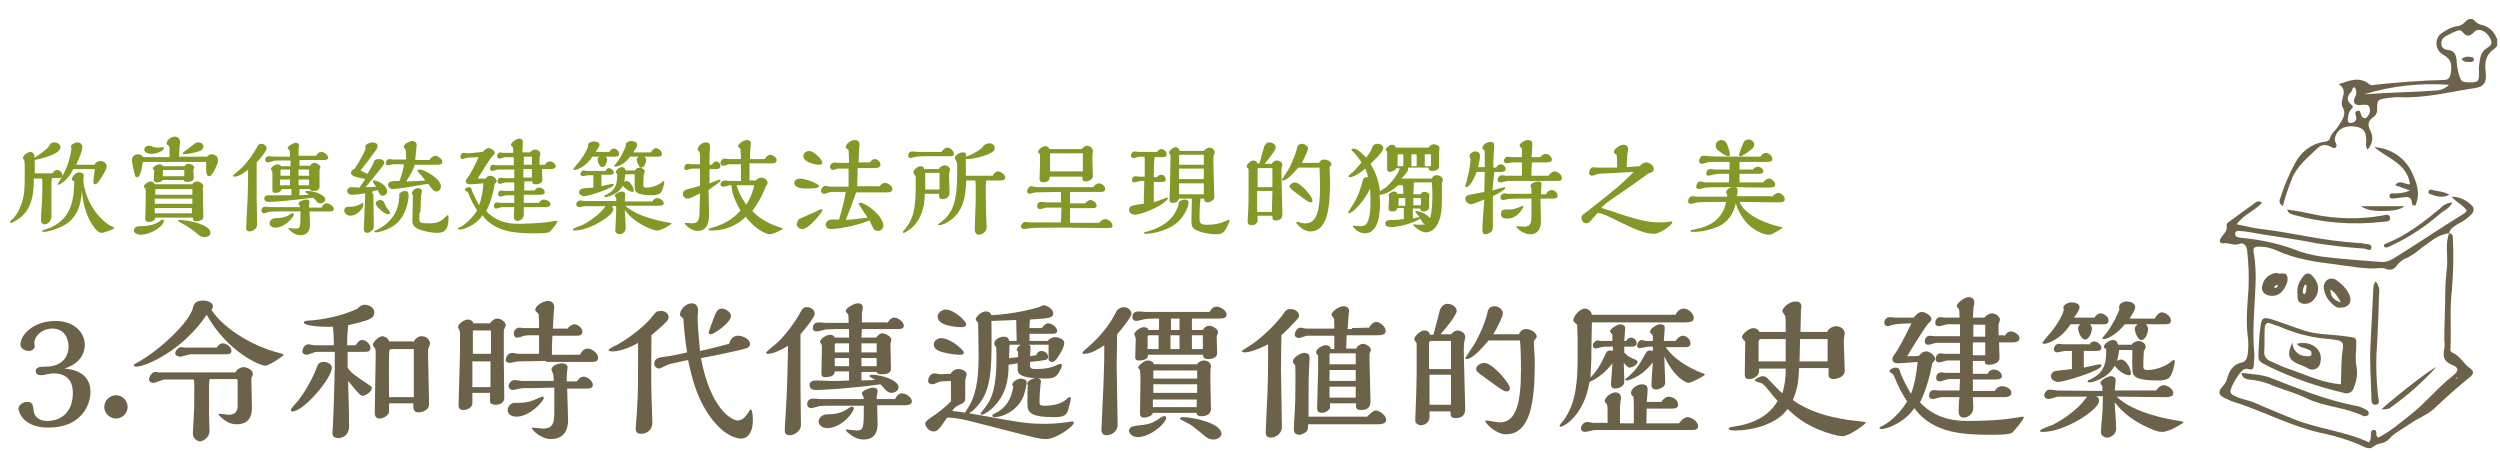
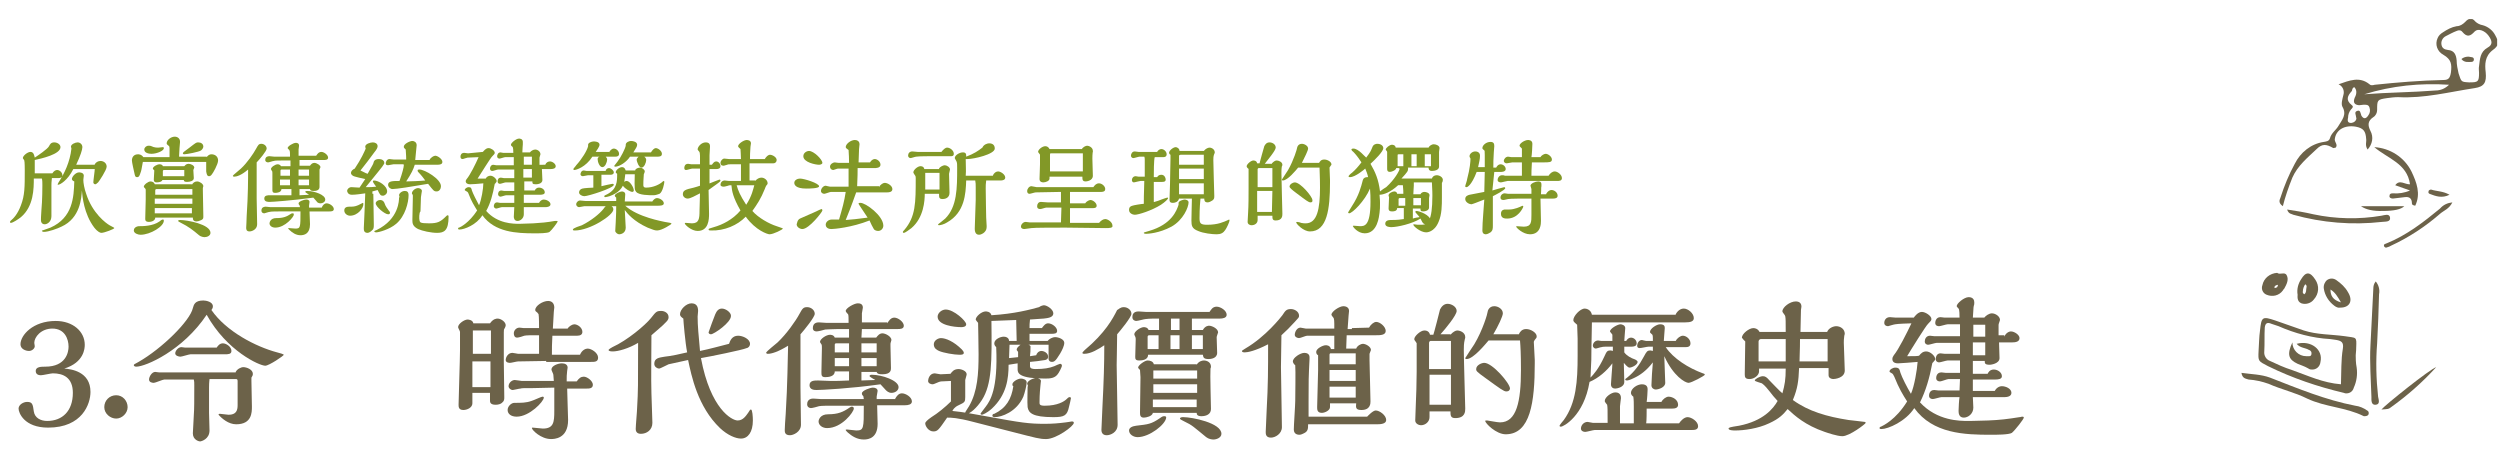
<svg xmlns="http://www.w3.org/2000/svg" height="95" viewBox="0 0 525 95" width="525">
  <clipPath id="a">
    <path d="m466 4h58.4v90.3h-58.4z" />
  </clipPath>
  <g fill="#829827">
    <path d="m7.1 37.4c0 2.2 0 5.9-2.7 8.2-.5.4-1.7 1.2-2.1 1.2-.1 0-.2 0-.2-.2q0-.1.2-.3c.5-.4 1.4-1.3 2.1-3.2.8-2.1.8-3.8.8-7.3 0-.2 0-1.8-.1-2.1 0-.1-.3-.4-.3-.5 0-.5 1-1.3 1.6-1.3.7 0 .8.8.9 1.2.6-.4 2.7-1.8 3-2.4.2-.4.4-.8 1.1-.8.6 0 1.3.4 1.3 1 0 1.5-4 2.4-5.4 2.7v2.8h3.7c.3-.5.7-.7 1-.7.5 0 1.1.5 1.1 1.1 0 .5-.4.6-.9.6h-1.3c0 .4-.1.6-.1 1.5v6.5c0 1.2-.9 1.7-1.4 1.7-.1 0-.8 0-.8-.9 0-.1 0-.8.1-2.1.2-2 .2-5 .2-5.2 0-.5 0-1-.1-1.4h-1.7zm8 .2c0-.5.8-1.4 1.5-1.4.1 0 1 0 1 .7 0 .1-.1.7-.1.9 0 .6.2 1.8.6 2.9 1.3 4.1 4.2 6.2 4.9 6.6.9.5 1 .5 1 .6 0 .2-2.1 1-2.7 1-.2 0-.7-.1-1.5-1.1-2.2-2.9-2.5-6.6-2.6-7.8-.1 1.5-.3 5.8-4.3 7.6-.8.4-2.7 1.1-3.7 1.1-.3 0-.4-.2-.4-.2 0-.1.1-.1.4-.2.5-.2 1.2-.4 1.4-.5 4.7-2.1 4.9-6.4 5-9.7-.3-.1-.5-.3-.5-.5zm4.8-3.1c.2-.4.7-.7 1.2-.7.6 0 1.3.4 1.3 1.2 0 .7-1.6 3.1-1.8 3.3-.3.3-.5.4-.6.4-.2 0-.4-.2-.4-.4 0-.4.3-2.4.3-2.8h-4.5c-1.2 2.4-2.8 3.3-3.2 3.3q-.1 0-.1-.1l.2-.4c1.2-1.8 2.4-4.3 2.7-7.1 0-.1-.1-.3-.1-.4 0-.5.9-.9 1.4-.9s1 .4 1 1c0 .5-.4 1.8-1.3 3.7h3.9z" />
    <path d="m43.4 33c.3-.4.6-.6 1-.6.8 0 1.4.5 1.4 1.3s-1.1 2.7-1.3 2.9c-.2.3-.4.4-.6.4-.4 0-.5-.4-.6-1v-2h-13.3c-.3 1.6-.3 1.8-.5 2.3-.2.6-.3.9-.7.9-.3 0-.4-.1-.5-.5-.2-.9-.6-2.6-.6-3 0-.7.4-1.3 1.3-1.3.1 0 .7 0 1.1.6h5.5v-1.8c0-.2 0-.5-.2-.6-.4-.3-.4-.4-.4-.5 0-.7.9-1.4 1.7-1.4.6 0 1.1.4 1.1 1v.2c-.1.9-.1 1.2-.2 3h5.8zm-13.9 16.3c-.5 0-1.4-.3-1.4-.9 0-.4.3-.8 1-.9.9 0 3 0 4.4-1 .2-.2.5-.4.7-.4.1 0 .2 0 .2.2.1 1.2-2.8 3-4.9 3zm10.8-10.5c.2-.4.6-.7 1.1-.7s1.3.5 1.3 1c0 .1-.1.2-.1.4v.5c0 .8.1 4.5.1 5.4 0 .4 0 .6-.4.8s-.8.3-1 .3c-.8 0-.8-.5-.8-.8h-7.9c0 .7-.9.9-1.3.9-.8 0-.8-.4-.8-.7 0-.6.1-3.3.1-4v-2c0-.1 0-.2-.1-.3s-.3-.3-.3-.4c0-.4.9-1.1 1.4-1.1.4 0 .8.2.9.6h7.8zm-8.5-6.5c-.6 0-1.5-.2-1.5-.9 0-.4.4-.8.9-.8.1 0 .4 0 .6.1.6.3 1.1.3 1.5.3.1 0 .8-.1.9-.1s.2 0 .2.2c.1.5-1.4 1.2-2.6 1.2zm6.9 2.6c.2-.2.4-.5.9-.5.4 0 1.2.3 1.2.8 0 .1-.2.4-.2.5 0 .2.1 1.4.1 1.7 0 .6-.8.8-1.4.8-.5 0-.7-.1-.7-.4h-4.5c-.1.4-.8.5-1.2.5-.6 0-.6-.4-.6-.6s.1-1.6.1-1.9c0 0-.1-.2-.2-.2q-.1-.1-.1-.2c0-.4.9-.9 1.4-.9.1 0 .6 0 .7.4zm1.7 5.9v-1.1h-7.5c-.2 0-.3.1-.3.3v.9h7.8zm0 2v-1.1h-7.9v1.1zm-.1 2v-1.1h-7.8v1.1zm-1.6-7.8v-1.3h-4.3c-.1 0-.2.1-.2.2v1.1zm4.3 12.8c-.1 0-.7 0-1.2-.4-1.3-1.1-2.2-1.8-3.8-2.6q-.6-.3-.6-.4c0-.2.4-.2.4-.2 1.5 0 6.4.9 6.4 2.7 0 .6-.7.9-1.2.9zm-.8-18.2c-.4.3-3 .8-3.5.8-.2 0-.3-.1-.3-.2s.1-.2.2-.3l1.2-.9c1.3-1 1.4-1.1 1.8-1.1.6 0 1.1.3 1.1.9 0 .2-.2.6-.5.8z" />
    <path d="m49.2 37.1c-.1 0-.3 0-.3-.2 0-.1 1.4-1.2 1.7-1.5 1.3-1.2 2.6-3.1 3.2-4.2.4-.7.5-1 1.1-1 .5 0 1.1.4 1.1 1 0 .5-1.5 2.3-2.1 2.9v7.6c0 .8.1 4.6.1 5.4 0 1.1-1.1 1.5-1.6 1.5-.7 0-.7-.5-.7-.8s.1-1.5.1-2.4c.3-4.5.3-7.8.3-9.8-1.4 1.2-2.4 1.5-2.9 1.5zm18.4 6.4c.2-.4.5-.8 1-.8.6 0 1.5.6 1.5 1.2 0 .5-.6.5-.9.5h-4.2c0 .4.1 2.2.1 2.7 0 2-1.2 2.3-2 2.3-.9 0-1.7-.5-2.3-1.1l-.3-.3s0-.1.2-.1 1.1.1 1.3.1c1.1 0 1.1-.2 1.1-3.6h-4.6c-.4 0-1.6 0-1.9.1-.2 0-1 .3-1.1.3-.2 0-.6-.1-.6-.6 0-.8.8-.8.9-.8s.9.1 1 .1h6.2l-.1-.4c-.2-.2-.2-.3-.2-.4 0-.4 1.2-.8 1.6-.8.3 0 .7.1.7.5 0 .1-.1.7-.1.8v.4h2.7zm-1.2-10.8c.2-.3.5-.8 1.1-.8.5 0 1.4.6 1.4 1.2 0 .5-.6.5-.9.5h-5.1v1.2h2.2c.2-.3.5-.6.9-.6.5 0 1.3.5 1.3.9 0 .1-.2.4-.2.5v3.6c0 .2 0 .9-1.2.9-.5 0-.8-.1-.8-.4h-2.2v1.3c.3 0 1.7-.1 2-.1-.1-.1-.8-.5-.8-.6 0-.2.3-.2.4-.2 1.5 0 3.8.8 3.8 1.8 0 .5-.5.8-1 .8-.4 0-.7-.2-.8-.4-.1-.1-.6-.7-.7-.8-4.4.6-8.6.9-9.2.9-.3 0-1.1 0-1.1-.7s.7-.7 1.2-.7h4.5v-1.3h-2.1c0 .7-.9.8-1.3.8-.6 0-.6-.3-.6-.7v-3.4c0-.3 0-.4-.1-.5-.1-.2-.2-.3-.2-.4 0-.4.9-1 1.4-1 .1 0 .5 0 .7.4h2v-1.2h-1.6c-.8 0-1.7 0-1.9.1-.2 0-1 .3-1.2.3s-.6-.1-.6-.5c0-.8.7-.8.9-.8s.9.1 1 .1h3.3v-.3c0-.4 0-.8-.1-1 0-.1-.4-.4-.4-.5 0-.4 1.2-1.1 1.7-1.1.2 0 .7 0 .7.6 0 .1-.1.7-.1.8v1.3zm-8.6 15.1c-.7 0-1.2-.4-1.2-.9 0-.2.2-1.1 1.4-1.1 1.5 0 2.2-.3 3.1-.9.1-.1.2-.1.4-.1s.2.1.2.3c0 .4-1.8 2.7-3.9 2.7zm3.1-10.9v-1.3h-1.8c-.1 0-.2.1-.2.2v1.1zm0 2v-1.2h-2.1v1.2zm4 0v-1.2h-2.2v1.2zm0-2v-1.3h-2.2v1.3z" />
    <path d="m73.5 45.3c-.5 0-1.2-.4-1.2-1.1s.6-.8 1.1-.8c.7 0 1.1 0 1.8-.3l1-.5c.1 0 .1.2.1.2.1.8-1.1 2.5-2.8 2.5zm4.9-4.6c0 .9.1 5.4.1 6.4 0 .7 0 1-.4 1.3-.3.3-.7.5-.9.5-.8 0-.8-.6-.8-1 0-.3.3-6.2.3-7.3-.7.1-2 .3-2.8.3s-1-.6-1-.8c0-.4.4-.8.9-.8.2 0 1.4.1 1.7.1.4-.6.8-1.2 1.2-1.8-.4-.1-2.4-.5-2.6-.7-.3-.2-.4-.4-.4-.6 0-.3.3-.7.8-.9 1.4-2.1 2-3.5 2.3-4.2 0 0-.1-.3-.1-.4 0-.6 1.1-.9 1.6-.9.4 0 1 .2 1 .8 0 .3-.2.7-.7 1.3-.4.6-2.4 3.2-2.9 3.8.5.2.9.5 1.5.7 1-1.8 1.1-1.9 1.2-2.2.1-.4.2-.9 1.2-.9.6 0 1.1.3 1.1.8 0 .1 0 .2-.1.3-.1.3-1.7 2.2-3.8 4.8 1.1 0 1.4 0 2.2-.1-.1-.1-.2-.3-.3-.4s-.4-.6-.4-.7.1-.2.2-.2c1 0 2.8 1.1 2.8 2.3 0 .5-.5.9-.9.9-.5 0-.6-.2-1.1-1.2l-1.1.3v.5zm5.4.3c0-.4.6-.9 1.2-.9.5 0 .8.2.8.9 0 1.5-.7 4.4-2.6 6-1.4 1.2-3.7 1.8-4.2 1.8-.2 0-.4-.1-.4-.2s.2-.2.5-.3c4.7-2.3 4.7-6.3 4.7-6.8.2-.1 0-.4 0-.5zm-1.9 3.7c0 .3-.3.3-.4.3-.7 0-2.6-1.6-2.6-2.3 0-.4.5-.7.9-.7.7 0 .9.5 1 .8.1.4.6 1.1.9 1.5.2.2.2.3.2.4zm8.3-11.1c.2-.5.9-.9 1.2-.9.5 0 1.5.7 1.5 1.3 0 .5-.5.6-1.1.6h-4.7c-.3 1-.7 1.8-1.8 3.5.6 0 3.3-.1 4-.2-.2-.3-.9-1.2-1.4-1.7-.1-.1-.2-.2-.2-.4s.2-.2.4-.2c1.1 0 4.5 2 4.5 3.5 0 .5-.3 1.1-.9 1.1s-.7-.2-1.8-1.6c-3.5.6-6.6 1.1-7.5 1.1-.4 0-.9-.4-.9-.9 0-.8 1-.8 2.4-.8.6-1.7.9-2.9.9-3.3q0-.2-.1-.2h-2.1c-.2 0-.9.2-1.1.2-.3 0-.5-.1-.5-.4 0-.4.3-.9.8-.9.1 0 .7.1.9.1h2.6c0-1.1-.1-1.7-.1-2.1-.1-.1-.2-.2-.3-.3s-.1-.2-.1-.3c0-.6 1.3-1.2 1.8-1.2.3 0 .9.2.9.9 0 .1-.1.8-.1 1-.1.8-.1 1.3-.2 2.1zm-2.1 12.7c.1.4.1.6 2 .6 1.8 0 2.4-.3 3.6-1.5.1-.1.2-.2.3-.2.2 0 .2.2.2.3 0 2.9-.9 3.4-2.4 3.4-1.3 0-3.1-.4-4-.8-1.2-.6-1.2-1.3-1.2-1.9 0-.7.1-4.2.1-5 0-.2 0-.3-.1-.4q-.1-.1-.1-.2c0-.5.7-1.1 1.3-1.1.3 0 .8.2.8.6 0 .1-.2 1.1-.2 1.3 0 .4-.1 2.5-.1 3-.3.2-.3 1.6-.2 1.9z" />
    <path d="m101.4 31.9c.2-.2.6-.8 1.2-.8.5 0 1.3.5 1.3 1 0 .2-.2.4-.5.7-.3.2-2.5 3.8-3.1 4.7h1.7c.2-.4.6-.6 1-.6.6 0 1.3.7 1.3 1.1 0 .2-.1.3-.2.4 0 0-.1.2-.2.2-.4 2.2-.9 4.1-1.8 5.7 2.4 2.7 5.7 2.7 7 2.7.4 0 .6 0 2.9-.1 1.7-.1 2.8-.2 4.5-.5h.4c.1 0 .2 0 .2.1 0 .2-1.2 1.8-1.7 2.2-.4.3-2.3.3-3.1.3-3.8 0-8.4-.2-11-3.8-1.2 2-3.8 3-4.8 3-.1 0-.3 0-.3-.2s.1-.2.2-.2c.3-.1 2.1-1 3.8-3.6-.6-1-1.2-1.9-1.8-3.5-.1-.3-.2-.4-.4-.5-.3-.2-.4-.2-.4-.3 0-.3.5-.6.8-.6.5 0 .6.2.7.7.2.6 1 2.2 1.5 3.1.5-1.1.9-3.5.9-4.6-.8.1-2.5.2-2.8.2-.6 0-.9-.3-.9-.6 0-.2.1-.4.2-.5.7-.8 1.9-3.2 2.5-4.6-.3 0-2.1.1-2.3.1-.1 0-1 .3-1 .3-.3 0-.5-.1-.5-.5s.2-.8.8-.8c.1 0 .7.1.8.1zm13.1 2.7c.2-.5.6-.7 1-.7.5 0 1.2.5 1.2 1s-.6.6-1 .6h-1.9c0 .3.1 1.9.1 2.3 0 .9-1.3.9-1.4.9-.7 0-.7-.2-.7-.6h-1.7v1.9h2.2c.1-.2.3-.6.9-.6s1.2.4 1.2 1c0 .4-.5.5-1 .5h-3.4v1.7h3.2c.2-.4.6-.7 1-.7.5 0 1.4.4 1.4 1 0 .5-.7.6-1 .6h-4.6v1.5c0 .9-.8 1.4-1.3 1.4-.7 0-.8-.6-.8-.9s.1-1.7.1-2h-2.6c-.2 0-1 .3-1.2.3s-.5-.2-.5-.5c0 0 0-.8.7-.8.1 0 .5.1.6.1h3v-1.6h-1.7c-.2 0-1 .3-1.2.3s-.5-.2-.5-.5c0-.1 0-.8.7-.8.1 0 .5.1.6.1h2.1v-1.8h-1.8c-.2 0-1 .3-1.2.3s-.5-.1-.5-.5c0-.3.1-.8.7-.8.1 0 .5.1.6.1h2.2v-1.8h-3.4c-.2 0-1 .3-1.2.3s-.5-.1-.5-.5c0-.3.2-.8.7-.8.1 0 .5.1.6.1h3.7v-1.7h-1.8c-.2 0-1 .3-1.2.3s-.5-.1-.5-.5c0-.1.1-.8.7-.8.1 0 .5.1.6.1h2.1c0-.3 0-1.2-.2-1.3q-.3-.2-.3-.4c0-.4 1.1-1.3 1.7-1.3.1 0 .8 0 .8.7v.5c0 .2-.1 1.1-.1 1.7h1.6c.2-.3.7-.6 1.1-.6.5 0 1.1.4 1.1 1 0 .1-.2.6-.2.7v1.5zm-2.8 0v-1.7h-1.7v1.7zm0 2.7v-1.8h-1.8v1.8z" />
    <path d="m136.9 42.4c.3-.4.6-.8 1.1-.8s1.4.5 1.4 1.1c0 .5-.8.5-1.3.5h-6.8c2.6 2.4 7.9 3.3 8.3 3.4 1.2.2 1.4.2 1.4.4 0 .1-2 1.4-3 1.4-.6 0-.9-.2-2-.6-2.9-1.3-4.3-3-4.8-3.7 0 .5.2 3.1.2 3.7 0 1.1-.9 1.4-1.4 1.4-.3 0-.8-.4-.8-.7 0-.1.1-1.6.1-1.8.1-1.6.1-2.8.1-3.4h-1c.2.1.4.3.4.7 0 1.2-4.9 4.4-8.1 4.4-.2 0-.4 0-.4-.2 0-.3 1.6-.8 1.9-.9 2-1 3.7-2.4 4.5-3.4.2-.3.3-.4.5-.6h-4.5c-.2 0-.9.2-1.1.2s-.6-.2-.6-.6.4-.8.8-.8c.2 0 .9.1 1.1.1h6.5v-.7l-.2-.2s-.1-.1-.1-.2c0-.4 1.1-.9 1.5-.9 0 0 .7 0 .7.6 0 .2-.1 1.2-.1 1.5h5.7zm-9-10.4c.2-.4.6-.8 1-.8.5 0 1.1.5 1.1 1.1 0 .5-.4.6-.8.6h-2c.2.2.3.4.3.6 0 .5-.4 1.6-1 1.6s-1-1.1-1-1.7c0-.2.1-.4.4-.5h-1.5c-1.4 2.2-3.4 2.8-3.8 2.8q-.2 0-.2-.2c0-.1.5-.6.6-.8 1.2-1.3 2.3-3.1 2.5-4v-.3c0-.4.7-.7 1.2-.7.1 0 1.2 0 1.2.7 0 .4-.6 1.2-.8 1.5h2.8zm-.7 3.8c.2-.5.6-.5.7-.5.4 0 1 .5 1 .9s-.4.5-.7.5h-1.9v2.4c.4-.1 2.1-.5 2.3-.5s.3.1.3.2c0 .7-5.4 2.4-6.2 2.4-.4 0-1.1-.3-1.1-.8 0-.4.3-.7.7-.8.3-.1 2-.2 2.3-.2v-2.6h-1.1c-.2 0-.9.2-1.1.2-.3 0-.5-.2-.5-.4 0-.3.2-.8.7-.8.1 0 .6.1.6.1h4zm6.2-.1c.2-.4.8-.5 1-.5.4 0 1 .4 1 .8 0 .1-.1.4-.2.6-.1 1.2-.1 1.9-.1 2.2s0 .6.6.6c1.5 0 2.9-.7 3.5-1.3l.2-.1c.1 0 .1.1.1.3 0 .1-.3 2-1 2.4-.1 0-.7.3-1.2.3-1 0-3.1 0-3.7-.7-.3-.4-.4-.4-.3-3.7h-2c0 .3-.1.7-.2 1.6.1-.1.3-.2.5-.2.7 0 1.5 1.4 1.5 2 0 .2-.2.3-.3.3-.4 0-1.5-.6-2-1.3-.2.4-.8 1.5-2.8 2.2-.3.1-.8.2-.9.2-.2 0-.2-.1-.2-.2s.1-.2.6-.4c2.1-1.1 2.1-2.7 2.1-4.3q-.3-.2-.3-.3c0-.5.8-1.1 1.3-1.1.6 0 .7.5.8.7h2zm3.3-3.7c.3-.5.7-.9 1-.9.5 0 1.3.6 1.3 1.2 0 .5-.4.6-.9.6h-2.8c.4.3.4.6.4.7 0 .5-.4 1.6-1 1.6-.5 0-1-1.2-1-1.7 0-.2.2-.4.4-.6h-1.8c-.7 1.1-2.2 2.1-3.1 2.1-.1 0-.2 0-.2-.2l.7-.9c.7-.9 1.6-2.7 1.7-3.3v-.2c0-.5.7-.8 1.1-.8.5 0 1.3.2 1.3.8 0 .4-.3.8-.8 1.6z" />
    <path d="m148.8 38.6c.3-.1 2.2-.9 2.3-.9s.2.1.2.2 0 .2-.7.7c-.5.4-1.3.9-1.8 1.3 0 .7.1 4.2.1 5 0 1.2-.1 3.6-2.4 3.6-1.3 0-2.7-1.3-2.7-1.6q0-.1.2-.1c.2 0 1.1.1 1.3.1 1.5 0 1.6-1 1.6-2.7l.1-3.6c-1 .5-2 1.1-2.6 1.1-.5 0-1-.4-1-.9 0-.8.5-1 2.3-1.4.3-.1 1.1-.3 1.3-.4v-3.6h-1.6c-.2 0-1.1.3-1.3.3-.1 0-.4 0-.4-.4 0-.3.1-.9.8-.9.1 0 .6.1.7.1h1.8v-1.8q0-.7-.2-.9t-.3-.4c0-.6.8-1.5 1.7-1.5s.9.6.9.9-.1 1.5-.1 1.8v2h.5c.3-.4.5-.7.9-.7.5 0 .9.5.9 1s-.5.6-.8.6h-1.5v3.1zm9.8-.6c.4-.5.9-.7 1.3-.7.6 0 1.3.5 1.3 1.2q0 .2-.3.5s-.3.6-.3.7c-.8 2-1.6 3.2-2.6 4.6 1.2 1.4 3.5 2.7 5.1 3.2.2.1 1.3.4 1.3.5 0 .2-2 1.2-2.8 1.2-.4 0-2.9-.8-5-3.7-1.7 1.8-4.5 3-7.3 2.9-.2 0-.5 0-.5-.2s.1-.2 1.1-.5c1.8-.5 4-1.6 5.6-3.5-1.6-2.8-1.8-4.1-1.9-5.3-.3 0-.5 0-.7.1-.7.2-.8.2-1 .2s-.6-.1-.6-.4c0-.4.3-.9.9-.9.1 0 .7.1.9.1h2.5v-3.5h-2.2c-.3 0-.5 0-.7.1-.1 0-.6.2-.7.2-.2 0-.7 0-.7-.6 0-.4.4-.9.8-.9.2 0 .8.1 1 .1h2.5c0-1-.1-1.7-.1-2.1-.2-.2-.5-.4-.5-.6 0-.5 1.2-1.3 1.8-1.3.1 0 .9 0 .9.7 0 .1-.1.6-.1.7-.1 1.3-.1 1.8-.1 2.6h3.1c.3-.5.7-.9 1.1-.9.5 0 1.4.5 1.4 1.1 0 .4-.3.7-.7.7h-5v3.6h1.2zm-3.9.9c.3 1.1.7 2.1 2 4.1 1.2-1.8 1.5-3.4 1.7-4.1z" />
    <path d="m169.3 39.6c-2.2 0-2.5-.8-2.5-1.2 0-.6.7-.9 1.2-.9.9 0 4 1 4 1.6.1.5-2.2.5-2.7.5zm-1.3 6.3c.5-.2 2.7-1.2 3.4-1.5.2-.1 1-.5 1.1-.5s.2.1.2.3c0 .3-2.8 3.9-4.2 3.9-.5 0-1.2-.4-1.2-1 .1-.2.1-.9.7-1.2zm4-11.3c-.7 0-3.3-.5-3.3-1.8 0-.7.7-1.1 1.2-1.1 1 0 2.8 1.8 2.8 2.5 0 .3-.5.4-.7.4zm12.6 4.7c.3-.6.9-.9 1.2-.9.6 0 1.6.6 1.6 1.3 0 .6-.6.7-1.1.7h-6.5c-.4 1.1-.9 2.6-2.2 5.8 1.3-.1 2.4-.2 4.6-.5-.7-1.1-1.9-2.8-1.9-2.9 0-.2.1-.2.4-.2 1.1 0 4.8 2.7 4.8 4.8 0 .5-.4 1.1-1.1 1.1-.4 0-.8-.2-.9-.4-.1-.1-.8-1.5-.9-1.8-3.8 1.5-7.5 1.8-8 1.8-1 0-1.2-.6-1.2-.9 0-.6.6-1.1 1.3-1.1h1.5c.7-2.4 1.1-3.8 1.4-5.8h-3.1c-.2 0-1.2.4-1.4.4-.3 0-.7-.2-.7-.6 0-.5.5-1.1 1-1.1.1 0 .7.2.9.2h3.9v-3.8h-2.2c-.2 0-.9.3-1 .3-.4 0-.7-.3-.7-.7 0-.5.6-.9 1-.9.1 0 .6.1.8.1h2.2q0-1.3-.1-2.7s-.3-.2-.4-.3-.2-.2-.2-.3c0-.7 1.1-1.5 1.9-1.5.3 0 1 .1 1 .9 0 .1-.1.8-.1 1 0 .4-.1 2.8-.1 2.8h2.4c.3-.5.7-.7 1-.7.5 0 1.2.5 1.2 1.2s-1 .7-1.3.7h-3.5c0 1.2 0 1.4-.1 3.8h4.6z" />
    <path d="m197.2 35.4c.2-.4.9-.7 1.2-.7.4 0 1.1.4 1.1.9 0 .1-.2.8-.2.9 0 .6.1 3.4.1 4 0 1.1-1 1.3-1.4 1.3-.8 0-.8-.3-.8-1.1h-3c0 1.4-.2 5-2.8 7.2-.4.3-1.3 1-1.6 1-.1 0-.2 0-.2-.2 0-.1.2-.3.3-.4 2.4-2.8 2.4-5.7 2.4-10.9 0 0 0-.4-.1-.5s-.4-.6-.4-.7c0-.5.9-1.3 1.5-1.3.1 0 .7 0 .8.6h3.1zm.5-3.5c.4-.5.8-.9 1.2-.9.6 0 1.4.6 1.4 1.3 0 .5-.4.5-.6.5h-3.7c-.6 0-3.1 0-3.6.1-.2 0-1 .3-1.2.3s-.5-.2-.5-.5c0-.5.3-.9.9-.9.2 0 .9.1 1.1.1zm-.4 7.9v-3.5h-3v3.5zm11.2-2.9c.2-.6.7-.9 1.1-.9.5 0 1.5.6 1.5 1.3 0 .5-.6.6-.9.6h-3.1c-.1.7-.1 1.1-.1 1.7 0 1.6.1 5.7.1 6.1 0 .2.1 1.7.1 1.8 0 .6-.1.9-.5 1.3-.2.2-.7.5-1.1.5-.9 0-.9-1-.9-1.3 0-.9.2-5.1.2-6v-2.6c0-.7 0-1-.1-1.5h-1.9c-.1 2.8-.3 6.7-4 8.8-.6.4-1.4.6-1.7.6-.2 0-.2-.1-.2-.2 0 0 1.3-1 1.5-1.2 2.5-2.5 2.5-6.4 2.5-10.6 0-.8 0-1-.1-1.3 0-.1-.4-.7-.4-.8 0-.6 1-1.2 1.7-1.2s.7.4.7.9c1.6-.6 2.5-1.2 3.4-1.9.3-.7 1.1-.9 1.4-.9.9 0 1.2.5 1.2 1.1 0 1.2-4.4 2.2-5.7 2.2h-.4c0 1.7.1 2.2 0 3.5z" />
    <path d="m232.1 47.9c-1.2 0-7-.1-8.3-.1-1.9 0-6.7 0-7.2.1-.2 0-1.3.2-1.5.2-.4 0-.7-.2-.7-.5 0-.5.5-1 1-1 .1 0 .7.1.8.1h6.6l.1-3.1h-3.2c-.2 0-1 .3-1.2.3-.4 0-.7-.1-.7-.6s.3-.9.8-.9c.2 0 1.1.1 1.4.1h2.8v-2.2l-5.3.1c-.2 0-1.1.3-1.3.3-.3 0-.5-.2-.5-.6s.4-1 .9-1c.2 0 .9.2 1.1.2h11.9c.3-.4.6-.8 1.2-.8s1.3.6 1.3 1.2c0 .4-.3.6-.8.6h-6.6v2.4h3.2c.3-.5.9-.7 1.1-.7.5 0 1.3.6 1.3 1.2 0 .5-.6.5-.7.5h-4.9v3.1h6.1c.4-.5.9-.8 1.3-.8.6 0 1.5.7 1.5 1.3.2.6-.6.6-1.5.6zm-2.6-16.1s-.1.5-.1 1.5c0 .5.1 3.1.1 3.6 0 1.1-1.4 1.2-1.5 1.2-.7 0-.7-.4-.7-1h-6.9v.4c0 .5-.8.8-1.3.8-.1 0-.8 0-.8-.7 0-.4.1-2.6.1-3.1v-2c0-.1-.4-.5-.4-.6 0-.5.9-1.2 1.5-1.2.4 0 .7.2.9.6h6.8c.2-.4.8-.7 1.1-.7s1.2.3 1.2 1.1c.1 0 0 0 0 .1zm-2.1 4.2v-3.8h-6.7c-.2 0-.2.1-.2.3v3.5z" />
    <path d="m242.1 42.5c1-.3 1.4-.4 1.8-.6.2-.1 1.2-.4 1.2-.4.1 0 .2 0 .2.1 0 .2-.6.8-1.5 1.4-1.9 1.2-4.7 2.1-5.5 2.1-.4 0-1.2-.3-1.2-1s.4-.8.7-.9c.2-.1 2-.4 2.4-.4 0-2.5.1-3.4.1-4.8h-.8c-.2 0-1.2.3-1.4.3-.3 0-.4-.3-.4-.5 0-.4.3-.8.8-.8.1 0 .5.1.6.1h1.3v-3.5c0-.2 0-.5-.1-.7h-1c-.2 0-1.1.3-1.3.3s-.5-.2-.5-.5.2-.9.8-.9c.1 0 .7.1.8.1h3.9c.2-.4.6-.6.9-.6.5 0 1.1.5 1.1 1.1 0 .5-.4.6-.7.6h-1.8c-.2.5-.2 3.4-.2 4.2h.7c.2-.3.4-.5.9-.5.6 0 .9.6.9 1 0 .5-.5.5-.8.5h-1.7v4.3zm5.4.1c0-.4 1-.7 1.3-.7.1 0 .8.1.8.6 0 1-1.1 3.7-3.6 5.1-2.6 1.4-5 1.5-5.3 1.5-.1 0-.5 0-.5-.2 0-.1.1-.1 1.1-.4 4.8-1.4 5.8-4.3 6.2-5.5zm4.6-.9c-.2 1.9-.2 3.8-.2 4.1 0 1.1.2 1.4 1.6 1.4 2.3 0 3.5-.6 4.4-1l.2-.1q.1 0 .1.2c0 .3-.6 1.6-.9 2-.4.6-.9.9-1.8.9s-2.8-.2-3.9-.7c-1.3-.5-1.4-1.1-1.4-2.2 0-1.2.1-4 .1-4.6h-2.7c-.2.8-1 .9-1.3.9-.7 0-.7-.4-.7-.7 0-.5.1-2.7.1-3.2 0-2 .1-3.7.1-5.3v-.9c-.2-.1-.3-.3-.3-.4 0-.5.9-1.2 1.4-1.2.3 0 .8.3.8.8h5.1c.4-.5.9-.7 1.2-.7.5 0 1.1.4 1.1 1 0 .1 0 .2-.1.3-.2.5-.2.9-.2 1.3 0 1.2.2 7.2.2 7.5 0 .5 0 .7-.4 1-.3.2-.7.4-1 .4-.7 0-.7-.5-.7-.8zm.7-7.1v-2.1h-4.9c-.1 0-.3.1-.3.2v1.9s5.2 0 5.2 0zm0 3v-2.2h-5.2v2.2zm0 3.2v-2.3h-5.2v2.3z" />
    <path d="m267.1 34.3c.4-.4.7-.6 1-.6.4 0 1.2.3 1.2.9 0 .1 0 .2-.1.3-.1.5-.1 1.1-.1 1.5 0 1.3.2 8 .2 8.5 0 .4 0 1.4-1.4 1.4-.7 0-.7-.4-.7-1h-3.1v.9c0 .7-.6 1.1-1.3 1.1-.3 0-.8-.2-.8-.7 0-.3.1-1.6.1-1.9.1-1.6.1-3.5.1-5.1v-4.1s0-.1-.1-.1c-.2-.2-.3-.3-.3-.5 0-.4.9-1.2 1.4-1.2.1 0 .7 0 .8.6h.5c0-.1 1-3.6 1-3.6.2-.4.5-.8 1.1-.8s1.3.4 1.3 1.1c0 .6-1.7 2.6-2.3 3.4h1.5zm.1 5v-4h-2.9c-.1 0-.2.2-.2.2v3.8zm0 .8h-3.2v4.4h3.1zm9.8-5.9c.2-.3.4-.7 1.1-.7s1.5.5 1.5 1c0 .1 0 .2-.1.2 0 .1-.3.4-.3.5 0 .4.1 2.2.1 2.6v.5c0 5.6-.6 10.3-4.2 10.3-1.4 0-2.9-1.6-2.9-1.9q0-.1.2-.1c.1 0 .7.1.8.2.4.1.8.1 1 .1 2.4 0 3-3 3-7.5 0-2.3-.1-3.4-.1-4.2h-4.5c-.4.5-2.2 2.7-3.2 2.7-.1 0-.2 0-.2-.2 0 0 1.1-1.7 1.3-2 1.2-2.1 1.9-4.5 1.9-4.7 0-.1.2-.8 1-.8.5 0 1.3.4 1.3 1 0 .4-.7 1.8-1.3 3zm-1.8 8.3c-.4 0-.9-.4-2.9-1.9q-1.5-1.1-1.5-1.4c0-.5.7-.9 1.1-.9 1.2 0 3.7 3 3.7 3.7.1.5-.3.5-.4.5z" />
    <path d="m296.9 39c0 .6-.1 1.1-.1 1.8h1.5c.1-.3.5-.5.8-.5.4 0 1.1.2 1.1.7 0 .1-.1.5-.1.6v2c0 .6-.8.8-1.2.8-.6 0-.6-.2-.6-.6h-1.6v2.1c.2-.1 1.2-.3 1.4-.3-.1-.2-.9-1-.9-1.1s.2-.2.2-.2c.7 0 3 .9 3 2 0 .4-.4.8-.9.8-.1 0-.5 0-.7-.3-.2-.2-.3-.6-.5-.9-1.7 1.1-4.9 1.8-6.1 1.8-.2 0-1.3 0-1.3-.7 0-.8.9-.8 1.3-.8 1.3 0 2-.1 2.6-.2v-2.3h-1.4c0 .7-.8.7-1.1.7-.5 0-.7-.2-.7-.6s.1-2.1.1-2.4c-.1-.2-.1-.3-.1-.4 0-.4.8-.8 1.2-.8.3 0 .6.2.6.5h1.3c0-.5 0-.8-.1-1.8h-1c-1.6 1.5-3.1 2-3.9 2 .1 1.1.1 1.4.1 1.7 0 .9 0 1.4-.1 2.1s-.4 4.3-3.1 4.3c-1.5 0-2.5-1.4-2.5-1.5s.1-.1.2-.1c.2 0 1.1.1 1.3.1.9 0 2.2 0 2.2-5.1 0-1 0-1.7-.1-2.8-1.1 2.6-3.7 5.2-4.4 5.2-.1 0-.2-.1-.2-.2 0 0 .7-1.1.8-1.3 1.5-2.3 1.9-4 2.3-5.5.1-.4.5-.6.9-.6h.2c-.1-.6-.4-1.3-.6-1.8-.2.2-2.1 1.8-3.2 1.8-.3 0-.3-.1-.3-.2s.5-.6.7-.7c.7-.6 1.4-1.4 2-2.2-.9-1.4-1.5-2-1.8-2.3-.1 0-.3-.3-.3-.4 0-.2.4-.2.4-.2 1.1 0 2.5 1.8 2.7 1.9 1-1.3 1-1.5 1.3-2.2.2-.6.8-.7 1-.7 1 0 1.3.6 1.3.9 0 .7-1.7 2.4-2.7 3.3 1 1.7 1.7 3.3 2 5.8.2-.2 1.1-.8 1.3-.9 1.8-1.6 2.8-3.5 2.8-3.8q0-.2-.2-.2h-.5c0 .4-.9.8-1.3.8-.6 0-.6-.4-.6-.7v-3.5c0-.1-.3-.4-.3-.5 0-.3.8-1 1.3-1 .1 0 .7 0 .8.6h6.9c.1-.3.6-.7 1.1-.7s1.2.3 1.2.8c0 .1-.1.7-.1.8v3.1c0 .7-.9.9-1.5.9-.7 0-.7-.5-.7-.7h-4.4c.1 0 .1.1.1.2 0 .5-.1.7-1.4 2.1h6.4c.1-.4.5-.7 1-.7.6 0 1.3.4 1.3 1 0 .2-.1.5-.2.6v3c0 1.7 0 3.6-.7 5.2-.9 2.2-2.5 2.2-2.6 2.2-1.2 0-2.7-1.3-2.7-1.6 0-.1.1-.1.1-.1.1 0 .7.1.8.1h.9c1.2 0 2.2-.7 2.2-6.1 0-.4 0-1-.1-2.8h-3.8zm-2.2-6.6h-1c-.1 0-.2 0-.2.2v2.3h1.2zm.5 9.2h-1.3c-.1 0-.2.1-.2.2v1.4h1.4v-1.6zm2.3-9.2h-1.1v2.5h1.1zm-.7 9.2v1.5h1.6v-1.5zm3.7-9.2h-1.3v2.5h1.3z" />
    <path d="m313.4 40c.2-.1 2.5-.7 2.5-.7.1 0 .2.1.2.2 0 .4-2.2 1.5-2.6 1.7v6.1c0 .7 0 1.1-.5 1.5-.3.2-.7.4-1 .4-.1 0-.7 0-.7-.8 0-1.8.3-4.7.4-6.5-.3.1-1.6.6-1.8.7-.3.1-.8.3-.9.3-.4 0-1.3-.4-1.3-1.1 0-.6.5-.8.9-.9.5-.1 2.6-.5 3.1-.6l.1-4.2h-1.7c-1.1 2.9-2 3.2-2.1 3.2-.3 0-.3-.1-.3-.2 0-.2.4-1.2.4-1.5.6-2.2.7-3.8.7-4.2q0-.2-.1-.3t-.1-.3c0-.5.6-1 1.2-1 .1 0 1 0 1 .9 0 .7-.2 1.5-.4 2.4h1.4v-2.5c0-.9 0-1-.2-1.1q-.3-.2-.3-.4c0-.6.8-1.3 1.7-1.3.7 0 .8.4.8.9 0 .2-.1 1.1-.1 1.3-.1 1.2-.1 2.5-.1 3.2h.6c.2-.4.5-.7.9-.7.6 0 1.1.5 1.1 1 0 .6-.9.6-.9.6h-1.5zm11.8-3.1c.3-.5.8-.9 1.3-.9.6 0 1.5.7 1.5 1.4 0 .6-.6.6-1 .6h-10.4c-.2 0-1.2.3-1.4.3-.3 0-.7-.1-.7-.5 0-.5.4-1 .9-1 .1 0 .5 0 .6.1h3.6v-2.8h-2c-.2 0-1 .2-1.2.2-.4 0-.6-.3-.6-.5 0-.4.4-.9.9-.9.1 0 .6.1.7.1h2.2v-1.8c-.4-.4-.5-.5-.5-.6 0-.5 1.1-1.2 1.8-1.2.1 0 .9 0 .9.8 0 .4-.1 2.4-.2 2.8h1.9c.2-.4.8-.7 1.1-.7.5 0 1.3.6 1.3 1.2s-.6.6-1.8.6h-2.4c-.1 1.6-.1 2.1-.1 2.8zm-.5 3.8c.3-.5.7-.8 1.1-.8.6 0 1.3.5 1.3 1.2 0 .5-.5.6-.9.6h-2.7c0 .7.1 3.9.1 4.7 0 .5 0 2.8-2.3 2.8-1.5 0-2.9-1.4-2.9-1.6q0-.1.1-.1c.2 0 1.3.1 1.5.1 1.6 0 1.6-1 1.6-2.5v-3.4c-1.7 0-4.5 0-4.9.1-.1 0-.8.2-.9.2-.4 0-.7-.1-.7-.5 0-.5.4-.9.9-.9.1 0 .6.1.7.1h4.9v-1c0-.1-.2-.6-.2-.7 0-.5 1.1-.9 1.6-.9.2 0 .7 0 .7.6v.4c-.1.4 0 .5-.1 1.7h1.1zm-8.2 5.2c-.4 0-1.3 0-1.3-1 0-.5.2-.8.7-.9h1c1.2 0 2.4-.6 2.6-.7.1 0 .2-.1.2-.1.1 0 .2.1.2.2-.1.3-1.1 2.5-3.4 2.5z" />
-     <path d="m344.3 34.9c.5-.6 1.1-.8 1.4-.8.6 0 1.6.6 1.6 1.4 0 .7-.8.8-1.1.9-2.6 1.9-5.3 3.8-8 5.6-.4.3-1.7 1.2-1.9 1.7.1 0 .6.1.7.2.2 0 3.4 1.1 4 1.3 2.6.8 4.8 1.5 7.4 1.5 1.1 0 1.6-.1 1.8-.1.1 0 .6-.1.7-.1s.3 0 .3.2c0 .5-2.6 2.4-3.8 2.4-2.3 0-4.6-1.2-9.3-3.5-1-.5-1.8-.8-2.6-.9-.2.2-1.1 1.3-1.4 1.6-.3.4-.6.6-1 .6-.6 0-1-.6-1-1.2 0-.4.1-.5 1.6-1.6 5.8-4.6 6.5-5.1 9.4-8-2 .1-3.4.2-3.6.2-.6 0-3.5.2-3.8.2-.2 0-1.1.4-1.4.4-.2 0-.6-.2-.6-.5s.2-1.3.9-1.3c.1 0 .6.1.7.1h4.3c0-1 0-2-.1-2.6q0-.1-.2-.2c-.3-.3-.4-.3-.4-.5 0-.6 1.3-1.5 2-1.5.2 0 1 .1 1 .8 0 .2 0 .3-.1.7-.1.7-.2 2.8-.2 3.2z" />
-     <path d="m372.1 41.4c.3-.5 1-.9 1.3-.9.6 0 1.4.7 1.4 1.3 0 .7-.6.7-1.7.7s-6.5-.1-7.8-.1c1.5 3.7 8.5 5.3 8.9 5.3 0 0 .1 0 .1.1 0 .2-1.7 1.1-1.9 1.2-.3.2-.6.3-1.1.3-.3 0-4.9-.7-6.8-6.6-.7 3.5-3.1 4.6-3.7 4.9-1.1.5-3.3 1.1-5.2 1.1-.3 0-.6 0-.6-.2s.2-.2.3-.2c.3-.1 1.8-.4 2.1-.5 1.3-.4 4.3-1.5 5.1-5.4-1 0-5.6 0-6 .1-.2 0-1.2.3-1.4.3-.1 0-.6 0-.6-.5 0-.4.2-1.1.9-1.1.1 0 .8.1.9.1h6.4v-.4c0-.1-.2-.4-.2-.5 0-.5.6-1.1 1.5-1.1s.9.4.9.6c0 .3 0 .6-.2 1.3h7.4zm-1.8-3.1c.2-.4.8-.8 1.2-.8.6 0 1.3.7 1.3 1.3s-.9.6-1.7.6c-1.1 0-6.2-.1-7.4-.1-.8 0-5 0-5.6.1-.2 0-1.1.3-1.3.3s-.6-.1-.6-.5c0-.3.2-1.1.9-1.1.2 0 .8.2 1 .2h5v-1.8h-1.3c-.4 0-1.2 0-1.7.1-.2 0-1.1.3-1.3.3-.3 0-.5-.2-.5-.4 0-.4.2-1 .9-1 .1 0 .8.1 1 .1h3v-1.6h-4.2c-.2 0-1.3.4-1.6.4 0 0-.6 0-.6-.5 0-.3.2-1.2.9-1.2h.3c1.2.2 2.3.2 11.7.2.3-.5.7-.8 1.1-.8.6 0 1.4.6 1.4 1.3 0 .5-.5.6-1.1.6h-5.8v1.6h2.8c.2-.3.7-.6 1-.6.5 0 1.2.4 1.2 1 0 .5-.6.5-1.2.5h-3.8v1.8zm-7.4-5.5c-.5 0-1.9-1-2.3-1.4-.2-.2-.3-.6-.3-.9 0-.6.6-1.1 1.2-1.1s1 .4 1.2.9c.3.7.6 1.8.6 2.2-.1.3-.4.3-.4.3zm4.3-3.5c.6 0 1.2.5 1.2 1 0 .4-.2.7-.3.8-.4.4-2.1 1.7-2.6 1.7-.2 0-.3-.1-.3-.3s.7-2.1.9-2.4c0-.2.3-.8 1.1-.8z" />
  </g>
  <path d="m19 82.3c0 2.5-1.7 7.5-8.9 7.5-5 0-6.2-3.1-6.2-4 0-.8 1-1.4 1.8-1.4 1.1 0 1.2.5 1.4 2 .2 1.4 1.5 2 2.8 2 3.2 0 5.4-2.1 5.4-5.9 0-3.2-2-4.1-4.2-4.1-.4 0-2.1.4-2.5.4-.9 0-1.1-.5-1.1-.9 0-.9 1.2-.9 2-.9 4.4 0 4.9-3.1 4.9-4.2 0-1.6-.8-3.8-3.4-3.8-2.4 0-3.8 1.8-3.8 3 0 .1.1.6.1.7 0 .5-.6 1-1.2 1-.7 0-1.8-.4-1.8-1.4 0-1.9 2.6-4.9 7.4-4.9 3.6 0 6.1 2.2 6.1 5 0 .7-.1 3.7-4.3 5 1.4.1 5.5.6 5.5 4.9z" fill="#6c6249" />
  <path d="m26.8 85.5c0 1.3-1.2 2.4-2.4 2.4s-2.5-1-2.5-2.4 1.1-2.5 2.5-2.5 2.4 1.2 2.4 2.5z" fill="#6c6249" />
  <path d="m58.2 74c.5.1 1.4.4 1.4.5 0 .2-3.1 2.3-3.9 2.3-1.2 0-8.1-3.1-12.3-10.7-5 7.5-12.8 10.9-14.8 10.9-.2 0-.5-.1-.5-.3s.1-.2 1-.7c4.9-2.8 10.8-8.6 11.4-11.3.2-.7.4-1.6 2.2-1.6.6 0 2 .3 2 1.2 0 .2 0 .4-.3.8 3.1 4.5 9.3 7.7 13.8 8.9zm-8.7 4.1c.3-.6 1.1-1 1.6-1 .7 0 2 .5 2 1.4 0 .3-.1.5-.3.8v.7c0 .8.1 4.5.1 5.4 0 1.2 0 3.7-3.3 3.7-1.6 0-3-1.2-3.7-2 0-.1 0-.2.3-.2s1.5.2 1.8.2c1.6 0 1.9-.9 1.9-2v-5c0-.2 0-.5-.3-.5h-5.6c0 .3-.1.5-.1 1.9v5.2c0 .5.1 3.1.1 3.7 0 1.8-1.7 2.3-2 2.3-.2 0-1.5-.3-1.5-1.7 0-.5.2-3.2.2-3.8.1-1.2.1-3.3.1-6.2 0-.7 0-.9-.1-1.3h-6.2c-.3 0-1.9.7-2.2.7s-1-.1-1-.7.6-1.6 1.3-1.6c.1 0 .6.1.8.1h16.1zm-4-5.1c.2-.3.6-.9 1.3-.9s1.8.7 1.8 1.6c0 .7-.7.7-1.4.7h-7.2c-.3 0-1.8.5-2.1.5-.4 0-1.1-.2-1.1-.7s.6-1.3 1.3-1.3c.1 0 .7.1.8.1z" fill="#6c6249" />
-   <path d="m66.4 77.5c.3-.9.5-1.5 1.6-1.5.9 0 1.7.6 1.7 1.2 0 2.2-5.9 9.2-8.3 9.2-.2 0-.3-.1-.3-.3s0-.2.4-.7c1.1-1.2 1.3-1.5 1.8-2.2 1.8-2.6 2.7-4.7 3.1-5.7zm3.7-5.1c0-1.6-.1-3.1-.2-3.8-1 .1-6.1 0-6.1-.9 0-.3.7-.4 1.5-.4 4.4-.4 7.7-1.5 9.8-2.5.4-.5.9-.8 1.5-.8.8 0 2 .5 2 1.6 0 1.4-1.3 1.7-5.5 2.7-.1 1.3-.2 2.2-.2 4.2h1.8c.2-.3.6-1.1 1.4-1.1s1.7.9 1.7 1.7c0 .7-.6.8-1.3.8h-3.5v3.3c.7 1.1 1.6 1.7 4.3 3.5.7.5.8.5.8.8 0 .7-1.3 1.6-1.9 1.6-.5 0-.8-.3-3.1-3.1.1 3.2.2 6.3.2 9.5 0 2.5-2.2 2.5-2.2 2.5-1.3 0-1.3-.8-1.3-1.1 0-.1.1-1.1.1-1.4.2-3.6.3-8.6.4-12.2v-3.4h-3.6c-.4 0-.5 0-1 .2-1 .4-1.1.4-1.3.4-.4 0-.9-.2-.9-.7 0-.6.5-1.5 1.3-1.5.2 0 1 .2 1.2.2h4.1zm16.7-.5c.3-.7 1-1.3 1.7-1.3.9 0 1.8.6 1.8 1.6 0 .2-.4 1-.4 1.2v1.3c0 1.4.2 8.3.2 9.9 0 .5 0 .9-.4 1.3s-1.1.7-1.8.7c-1.1 0-1.1-.7-1.1-1.9h-5.1v1.7c0 .8-1.2 1.5-2 1.5-1 0-1-.9-1-1.6 0-1.7.2-10.1.2-12 0-.8 0-.9-.2-1.2-.3-.4-.4-.5-.4-.7 0-.6 1.3-1.8 2-1.8.2 0 1.3.3 1.4 1.1h5.1zm.1 11.5v-10.1h-4.6c-.2 0-.4.1-.5.2-.2.3-.1 8.3-.1 9.9z" fill="#6c6249" />
  <path d="m99.2 82.7v2c0 .9-1.1 1.4-1.9 1.4-1 0-1-.7-1-1.1 0-1 .3-9.6.3-11.5v-3.8c0-.2-.4-.8-.4-1 0-.7 1.3-1.6 2-1.6.2 0 1.1.1 1.2.8h3.5c.7-1 1.4-1 1.6-1 .7 0 1.7.7 1.7 1.4 0 .2-.1.4-.2.6-.2.3-.2.4-.2.9v6.2c0 1.2.1 6.3.1 7.4 0 .5 0 .8-.5 1.2-.2.2-.7.4-1.3.4-1.2 0-1.2-.6-1.2-.9v-1.6h-3.7zm0-6.8v5.4h3.8v-5.4zm3.9-6.5h-3.8v4.9h3.8zm11.6 6.4c-.4 0-5.7.1-5.9.1-.3 0-1.4.3-1.7.3-.1 0-.9 0-.9-.6s.5-1.5 1.4-1.5c.2 0 1.1.2 1.2.2h4.4v-3.9h-1c-.4 0-1.7 0-2.1.1-.2.1-1.2.4-1.5.4-.5 0-.7-.4-.7-.9 0-.6.5-1.2 1.2-1.2.1 0 .8.1.9.1h3.2c0-.4 0-2.5-.1-2.9 0-.1-.2-.2-.2-.3-.4-.3-.5-.4-.5-.6 0-.9 1.6-1.9 2.7-1.9.8 0 1.3.5 1.3 1.4 0 .1-.1.7-.1.9s-.2 3.2-.2 3.5h3.1c.3-.5 1-.9 1.4-.9.7 0 1.7.7 1.7 1.6 0 .6-.5.8-1.1.8h-5.2c-.1 2-.1 2.4-.1 4h5.9c.4-1 1.2-1.3 1.6-1.3.8 0 2.2.9 2.2 1.9 0 .9-.7.9-1.5.9h-9.4zm-6.2 11.7c-1.2 0-1.9-.6-1.9-1.4s.8-1.5 1.4-1.5c1.5 0 2.5 0 3.6-.4.4-.1 2.1-.9 2.3-.9.1 0 .3 0 .3.2 0 .8-3 4-5.7 4zm10.6-6.1c0 .8.2 6.3.2 6.8 0 4-3 4-3.6 4-2.1 0-4-1.9-4-2.3 0-.1.1-.1.2-.1.3 0 1.8.2 2.1.2 2.3 0 2.4-1.4 2.4-3.7v-4.9l-4.4.1c-2.1 0-2.4 0-2.7.1-.3 0-1.4.3-1.6.3-.5 0-.9-.4-.9-.8 0-.7.7-1.3 1.3-1.3.3 0 1.3.2 1.5.2h6.7l-.1-1.3c0-.2-.4-.9-.4-1.1 0-.8 1.4-1.3 2.2-1.3.7 0 1.2.3 1.2.9 0 .1-.1.6-.1.7-.1.8-.1 1.2-.1 2.2h2.1c.5-.7.9-1 1.5-1 .7 0 1.9.9 1.9 1.7s-.8.8-1.3.8h-4.1z" fill="#6c6249" />
  <path d="m136.7 66.8c1.1-1.4 1.2-1.5 2.2-1.5.6 0 1.5.4 1.5 1.3 0 .6-.4.9-.8 1.3-.1.2-1.9 1.7-2.8 2.5 0 3.9-.1 9.2 0 12.2 0 .9.2 5.2.2 6.2 0 1.5-1.2 2.3-2.4 2.3-.2 0-1.1 0-1.1-1 0-.7.3-3.9.3-4.6.2-3.5.2-4.3.2-13.5-2 1.2-4.2 1.8-5.3 1.8-.2 0-.9 0-.9-.3 0-.1.2-.2.3-.3l.5-.3c3.1-1.4 6.9-4.6 8.1-6.1zm3.7 9.7c-.3.1-1.7.9-2 .9s-1-.3-1-1c0-1.2 1-1.3 2.2-1.5 1.2-.1 3.5-.6 4.7-.9-.4-2-.8-6.7-.8-7.1-.4-.3-.7-.5-.7-.9 0-1 1.3-2.3 2.4-2.3 1 0 1.4.6 1.4 1.6 0 .1-.1 1-.1 1.2 0 1.9.2 3.9.5 7.2 2-.4 4.1-1 6.1-1.5.2-.6.6-1.7 1.9-1.7 1 0 2.5.7 2.5 1.7 0 .6-.5.9-.7.9-.9.4-7.8 1.8-9.6 2.1 2 10.7 6.5 13.1 7.7 13.1 1.1 0 1.7-.9 2.2-1.6.4-.6.4-.7.6-.7.3 0 .4 1.5.4 2.3 0 2.4-1 3.8-2.5 3.8-1.1 0-2.8-.7-4.4-2.2-4.7-4.5-6-11-6.7-14.3zm8.9-6.3c-.3 0-.5-.2-.5-.4 0-.1 1.3-3.6 1.4-3.8.3-.7.7-1.2 1.4-1.2.8 0 1.9.8 1.9 1.5.1 1.4-3.6 3.9-4.2 3.9z" fill="#6c6249" />
  <path d="m161.3 74.3c-.2 0-.4 0-.4-.3 0-.1 2-1.8 2.4-2.1 1.9-1.8 3.8-4.5 4.6-6 .6-1.1.8-1.4 1.6-1.4s1.6.6 1.6 1.4c0 .7-2.2 3.4-3 4.3v11.1c0 1.1.1 6.6.1 7.9 0 1.5-1.6 2.2-2.3 2.2-1.1 0-1.1-.7-1.1-1.1 0-.5.1-2.1.2-3.4.4-6.5.4-11.3.5-14.3-2.1 1.3-3.5 1.7-4.2 1.7zm26.7 9.4c.3-.5.7-1.1 1.4-1.1.8 0 2.1.8 2.1 1.7 0 .7-.9.8-1.4.8h-5.9c0 .5.1 3.3.1 3.9 0 2.9-1.8 3.3-2.9 3.3-1.4 0-2.5-.7-3.4-1.5-.2-.2-.4-.4-.4-.5s.1-.1.3-.1c.3 0 1.6.2 1.9.2 1.6 0 1.6-.4 1.6-5.2h-6.7c-.6 0-2.3 0-2.7.1-.3.1-1.4.4-1.7.4s-.8-.2-.8-.8c0-1.2 1.1-1.2 1.3-1.2s1.3.1 1.5.1h9.1l-.1-.6c-.3-.3-.3-.4-.3-.6 0-.6 1.8-1.2 2.3-1.2s1 .2 1 .7c0 .2-.2 1-.2 1.2v.5h3.9zm-1.7-15.8c.3-.4.7-1.2 1.5-1.2s2 .9 2 1.7c0 .7-.8.7-1.3.7h-7.5l-.1 1.8h3.1c.3-.4.7-.9 1.3-.9.7 0 1.9.7 1.9 1.4 0 .1-.2.6-.2.8v.5c0 .7.1 3.9.1 4.6 0 .4 0 1.3-1.8 1.3-.7 0-1.1-.1-1.2-.5h-3.2v1.8c.4 0 2.4-.1 2.9-.1-.2-.1-1.2-.7-1.2-.8 0-.3.4-.3.5-.3 2.1 0 5.6 1.2 5.6 2.6 0 .7-.7 1.2-1.5 1.2-.6 0-1-.4-1.2-.6s-.9-1-1.1-1.2c-6.3.9-12.5 1.2-13.4 1.2-.4 0-1.5 0-1.5-1s1-1 1.8-1c.4 0 2.3.1 2.7.1.9 0 2.1 0 3.8-.1v-1.9h-3c0 1.1-1.4 1.2-2 1.2-.8 0-.8-.4-.8-1.1s.1-4.2.1-5c0-.4 0-.6-.1-.8-.2-.3-.3-.4-.3-.5 0-.6 1.3-1.5 2.1-1.5.1 0 .8 0 1 .6h3v-1.8h-2.3c-1.2 0-2.4.1-2.7.1-.3.1-1.5.4-1.8.4s-.8-.1-.8-.7c0-1.2 1-1.2 1.3-1.2.2 0 1.2.1 1.5.1h4.7v-.4c0-.6 0-1.2-.1-1.4-.1-.1-.5-.5-.5-.7 0-.6 1.8-1.6 2.5-1.6.3 0 1.1 0 1.1.9 0 .2-.2 1-.2 1.2v1.9h5.3zm-12.6 22c-1 0-1.8-.6-1.8-1.4 0-.3.3-1.5 2-1.5 2.1 0 3.2-.5 4.5-1.4.2-.1.3-.2.5-.2.3 0 .4.2.4.4 0 .7-2.5 4.1-5.6 4.1zm4.6-15.9v-1.9h-2.7c-.2 0-.3.1-.3.3v1.6zm0 2.9v-1.7h-3v1.7zm5.8 0v-1.7h-3.2v1.7zm0-2.9v-1.9h-3.2v1.9z" fill="#6c6249" />
  <path d="m204.4 88.6c-3.4-.9-4.7-.9-5.5-.9-1.8 2.6-2 2.9-2.9 2.9-1 0-1.7-1.1-1.7-1.7q0-.4 1.3-1.3c1.3-.8 2.9-2.1 4.1-3.3v-4.3l-2.1.1c-.1 0-.3.1-.4.1-1 .4-1.1.5-1.4.5s-.9-.2-.9-.7c0-.4.3-1.6 1.4-1.6.2 0 1 .2 1.2.2l2.1-.1c.3-.4.7-1 1.7-1 .6 0 1.7.4 1.7 1.1 0 .2-.3 1.1-.3 1.2v3.6c0 1-.1 1.1-1.4 1.7-.9.4-1.2 1-1.3 1.2 2.7.3 3.1.4 7 1.1 7.6 1.4 9.1 1.6 12.4 1.6 1.6 0 2.8-.1 4.4-.3.2 0 1.2-.2 1.3-.2.4 0 .4.2.4.3 0 .7-3.7 3.4-5.8 3.4-1.4 0-2-.2-7.1-1.5zm-2-14.5c0 .4-.6.4-.9.4-1.1 0-3.4-.4-4.3-.8-.4-.2-1.1-.5-1.1-1.4 0-.8.9-1.3 1.5-1.3 1 0 2.7.7 4.4 2.4.2.2.4.5.4.7zm.5-6c0 .5-.6.6-1 .6-1.5 0-5-.4-5-2.2 0-.8.9-1.5 1.7-1.5 1.7 0 4.3 2.4 4.3 3.1zm17.3 4.3h-4.2c.3.1.5.3.4.6 0 .6 0 .9-.1 1.8l1.3-.2c.1-.4.5-.9 1.1-.9.5 0 1.4.4 1.4 1.2 0 .5-.3.6-.6.7-.5.1-2.8.4-3.2.4v.9c0 .5.5.6 1.2.6 1.7 0 2.9-.2 3.9-.6.2-.1 1.1-.5 1.2-.5.3 0 .4.2.4.4 0 .3-.7 1.6-.9 1.8-.6.8-1.5.9-2.6.9-5.4 0-5.8-1.1-5.8-1.9v-1.3l-1.9.3c0 2.9-.4 6.3-3.5 9.2-1.1 1-2 1.3-2.1 1.3s-.3-.1-.3-.2.9-1.2 1.1-1.5c.9-1.2 2.6-3.6 2.2-12.5-.3-.3-.4-.5-.4-.8 0-.8 1.2-1.4 2-1.4.4 0 1.1.2 1.1.9h1.6c0-1.2-.1-3.2-.1-4.4l-5.2.2c.1 8.6.1 13.3-2 16.6-1.1 1.7-2.5 2.9-3.2 2.9-.1 0-.3-.1-.3-.3 0-.1.7-1.1.8-1.3 1.8-3.1 2-6.9 2-10.9 0-1.7-.1-6.6-.1-6.6-.1-.1-.5-.6-.5-.7 0-.6 1.2-1.7 2.1-1.7.1 0 1 0 1.2.8 4.9-.3 8.2-1.2 10-1.7.4-.3.9-.4 1-.4.7 0 2 .9 2 1.7 0 .9-1.2 1-2 1.1l-2.9.2c-.1.7-.1 1.3-.1 1.8h2.6c.3-.4.7-1 1.3-1 .8 0 1.9.8 1.9 1.6 0 .6-.7.6-1.2.6h-4.6v1.5h3.8c.3-.4 1-.8 1.6-.8s1.9.4 1.9 1.2c0 1.2-1.7 3.6-1.9 3.7-.2.2-.4.3-.7.3-.6 0-.7-.5-.7-.6zm-7.6 8.3c0-.5 1.1-1.2 1.8-1.2.4 0 1.2.2 1.2.8s-.4 2.2-.7 3c-1.4 3.2-4.6 4.3-6 4.3 0 0-.5 0-.5-.3s.2-.4.4-.4c2.5-1.2 3.6-3.1 4-5.8-.2-.1-.2-.2-.2-.4zm-.6-8.3-.1 2.8 1.9-.2v-1.1c-.1-.1-.3-.4-.3-.4 0-.4.2-.6.8-1.1zm3.7 8.2c0-.6 1.2-1.2 1.9-1.2.3 0 1 .2 1 .6 0 .1-.1.7-.1.9-.2 1.9-.2 3.2-.2 3.6s0 .7 1.1.7c2.7 0 4.1-.9 4.6-1.4.4-.4.5-.4.6-.4.2 0 .3.1.3.2s-.3 1.5-.4 1.8c-.4 1.9-1 2.2-3.3 2.2-4.4 0-5.2-.9-5.4-2.1-.1-1.2 0-3.1 0-4.3.2-.2-.1-.5-.1-.6z" fill="#6c6249" />
  <path d="m236 64.5c.8 0 1.6.6 1.6 1.4 0 .7-2.3 3.5-3 4.3 0 2.2-.1 5.2-.1 6.5 0 1.8.2 10.5.2 12.5 0 1.6-1.5 2.2-2.3 2.2-1 0-1.1-.8-1.1-1.1 0-.7.2-3.9.2-4.6.3-5.9.4-9.3.4-13.2-1.2.8-2.8 1.8-4.2 1.8-.1 0-.4 0-.4-.2 0-.1.4-.5.5-.6 4.3-3.6 5.9-6.6 6.8-8.4.3-.1.6-.6 1.4-.6zm2.9 27.3c-.9 0-1.8-.6-1.8-1.4 0-.6.7-.9 1.5-1 2.5-.3 3.1-.3 5-1.6.4-.3.6-.4.9-.4s.4.1.4.3c-.1 1.4-3.5 4.1-6 4.1zm15.1-26.3c.3-.4.6-1.1 1.5-1.1.8 0 2.1.8 2.1 1.7 0 .7-.9.8-1.4.8h-5.9v2.4h2.3c.5-.9 1.2-.9 1.3-.9.6 0 1.9.6 1.9 1.4 0 .1-.3.8-.3 1s.1 3.2.1 3.3c0 1.2-1.4 1.3-1.8 1.3-1.1 0-1.1-.4-1.2-.9h-11.5c0 .8-.7 1.2-1.9 1.2-.8 0-.8-.4-.8-.8 0-.5.1-3.1.1-3.7q0-.3-.1-.5c-.1-.2-.2-.4-.2-.5 0-.6 1.3-1.5 2-1.5.1 0 .8 0 1 .6h2.2v-2.4c-1 0-2 0-2.8.1-.3 0-1.6.4-2 .4-.3 0-.8-.2-.8-.8 0-.4.1-1.2 1.3-1.2.2 0 1.3.1 1.5.1zm-2.7 11.1c.4-.7 1.1-.9 1.5-.9.7 0 1.5.4 1.5 1.3q0 .2-.1.4c-.1 1.2.1 7.5.1 8.5 0 1.1-1 1.5-2 1.5-.8 0-1-.3-1-.7h-9.2c-.1.7-1.4 1-1.9 1-.8 0-.8-.6-.8-1.1 0-1.1.1-6.2.1-7.4 0-.1-.1-1.3-.1-1.5 0 0-.4-.4-.4-.5 0-.5 1.4-1.5 2-1.5.5 0 1.2.2 1.3.8h9zm-8-3.3v-2.9h-2c-.2 0-.3.2-.3.3v2.6zm8 12.2v-1.6h-9.2v1.6zm.1-6v-1.7h-9.2v1.7zm0 3v-1.8h-9.2v1.8zm-3.7-13.2v-2.4h-1.8v2.4zm0 4v-2.9h-1.9v2.9zm7.1 19c-.3 0-1-.1-1.5-.5-2.7-2.2-2.9-2.5-4.6-3.3-.5-.3-.9-.4-.9-.6 0-.3.5-.3.7-.3 1.8 0 8 1.2 8 3.5 0 .8-1 1.2-1.7 1.2zm-2.2-19v-2.9h-2.3v2.9z" fill="#6c6249" />
  <path d="m261.4 74c-.4 0-.6-.1-.6-.3 0-.1.6-.4.7-.5 4.3-2.5 7.5-6.6 7.8-7 .6-.9.8-1.3 1.8-1.3.7 0 1.7.5 1.7 1.4 0 .4-.1.4-.9 1.3-1.3 1.4-1.5 1.6-2.8 2.8 0 2.1-.1 4.6-.1 6.7 0 1.8.2 10.6.2 12.6 0 1.4-1.4 2.2-2.3 2.2-1.1 0-1.1-.8-1.1-1.2 0-.7.2-3.9.2-4.6.3-5.4.3-8.4.3-13.8-2.7 1.4-4.3 1.7-4.9 1.7zm25.7 13.5c.1-.1 1.2-1.3 1.8-1.3.8 0 2.2 1 2.2 2 0 .8-1.1.9-1.9.9h-14.5c0 .9 0 1.5-.9 1.9-.2.1-.6.3-.9.3-.2 0-1.2 0-1.2-1.1 0-.9.3-5.1.3-6 0-1.5.1-6.3 0-7.5-.3-.2-.5-.6-.5-.8 0-.8 1.6-1.8 2.4-1.8.5 0 1.1.2 1.1.9v.4c-.2 4-.2 4.4-.2 8.7v3.4zm-3.2-18.6c.5 0 3-.1 3.6-.1.3-.6 1-1.2 1.5-1.2.8 0 2 1 2 1.9s-1.2.9-2 .9h-6.2c0 .4-.1 2.6-.1 2.8h2.1c.2-.6 1-1 1.4-1 .6 0 1.7.6 1.7 1.3 0 .1-.3.7-.3.8v1.4c0 1.2.2 7.3.2 8.6 0 .4 0 1.8-1.9 1.8-1.2 0-1.2-.5-1.1-1.4h-5.5v.8c0 .7-1.1 1.2-1.7 1.2-1 0-1-.7-1-1.2 0-1.2.2-6.5.2-7.7v-3.2c-.2-.1-.4-.3-.4-.7 0-.7 1.4-1.4 2-1.4.2 0 .9 0 1.1.8h.7v-2.8h-5.7c-.3 0-1.4.5-1.7.5s-.9-.2-.9-.7.4-1.5 1.2-1.5c.2 0 .9.2 1.1.2h6v-1c0-.3 0-1.1-.2-1.3-.1-.1-.4-.5-.4-.6 0-.7 1.7-1.8 2.5-1.8.3 0 1.2.1 1.2 1 0 .1-.1.8-.1 1s-.1 1.2-.2 2.8h.9zm.8 7.6v-2.3h-5.3c-.1 0-.2.1-.2.3v2zm0 3.5v-2.3h-5.5v2.3zm0 3.5v-2.3h-5.5v2.3z" fill="#6c6249" />
  <path d="m304.6 70.3c.5-.6 1.1-.9 1.4-.9.6 0 1.7.4 1.7 1.4 0 .1 0 .2-.1.5-.2.8-.2 1.6-.2 2.2 0 2 .3 11.7.3 12.3s0 2-2.1 2c-1 0-1-.6-1-1.4h-4.4v1.2c0 1-.9 1.7-1.8 1.7-.4 0-1.2-.3-1.2-1 0-.4.1-2.4.1-2.8.1-2.3.2-5.2.2-7.4v-6c0-.1-.1-.1-.1-.2-.3-.4-.4-.5-.4-.7 0-.6 1.3-1.8 2.1-1.8.2 0 1 0 1.2.9h.7c.1-.2 1.4-5.2 1.4-5.3.3-.6.8-1.2 1.6-1.2s1.9.6 1.9 1.5-2.4 3.8-3.4 4.9h2.1zm.1 7.2v-5.9h-4.3c-.2 0-.3.3-.3.4v5.5zm0 1.2h-4.5v6.3h4.5zm14.3-8.6c.2-.4.6-1 1.5-1 1 0 2.2.8 2.2 1.5 0 .1 0 .3-.1.4s-.5.6-.5.8c0 .5.2 3.2.2 3.8v.7c0 8.1-.9 14.9-6.1 14.9-2 0-4.3-2.3-4.3-2.8 0-.1.1-.1.4-.1.2 0 1 .2 1.2.2.6.1 1.2.2 1.5.2 3.5 0 4.4-4.4 4.4-11 0-3.4-.1-5-.2-6.2h-6.6c-.6.7-3.2 3.9-4.6 3.9-.1 0-.3 0-.3-.2 0 0 1.6-2.5 1.9-2.9 1.8-3 2.8-6.5 2.8-6.8 0-.2.3-1.2 1.4-1.2.8 0 1.8.6 1.8 1.5 0 .6-1 2.7-2 4.4h5.4zm-2.7 12.1c-.5 0-1.3-.6-4.2-2.7-2.1-1.5-2.1-1.6-2.1-2 0-.8 1.1-1.3 1.7-1.3 1.7 0 5.4 4.3 5.4 5.4-.1.6-.6.6-.8.6z" fill="#6c6249" />
  <path d="m351.8 66.2c.4-.9 1.1-1.4 1.8-1.4.9 0 2.1 1 2.1 2 0 .7-.7.9-1.8.9h-19.6l-.1 5.4c0 2.1 0 2.4-.2 6.2.6-.6 1.7-1.8 2.9-4.4.5-1.1.6-1.3 1.3-1.3.1 0 .2 0 .5.1v-.9h-1.4c-.1 0-.7 0-1 .1-.2 0-1 .3-1.2.3-.3 0-.6-.3-.6-.6 0-.6.5-1.1 1.1-1.1.1 0 .6.1.7.1h2.3v-1.3c0-.1-.5-.6-.5-.7 0-.6 1.6-1.5 2.2-1.5.3 0 1 .2 1 .8 0 .4-.2 2.2-.2 2.7h.4c.2-.4.6-.7 1-.7.6 0 1.2.5 1.2 1.2 0 .6-.6.7-1.1.7h-1.5v1.2c.5.7 1.4 1.2 2.3 1.5.2.1.5.3.5.5 0 .6-1.2 1.2-1.7 1.2-.4 0-1-.8-1.2-1 0 .6.1 3.4.1 4 0 1.2-1.7 1.4-1.9 1.4-.4 0-.9-.2-.9-.9 0-.6.3-3.7.3-4.4-1.2 1.6-2.9 3.1-4.8 3.9-1.2 7.2-5.5 9.4-6 9.4-.1 0-.3 0-.3-.2 0-.1.7-1 .9-1.2 2.6-3.6 2.9-8.1 2.9-13.5v-3.6c0-.4-.1-2.4-.1-2.9-.7-.6-.8-.7-.8-1 0-.8 1.4-2.4 2.4-2.4.3 0 1.3.2 1.5 1.3h17.5zm.8 22.7c.4-.6 1.1-1.3 1.8-1.3.8 0 2.2.9 2.2 1.9 0 .8-.8.8-1.4.8h-20.3c-.3 0-1.7.4-2 .4-.4 0-.9-.2-.9-.7 0-.7.6-1.4 1.4-1.4.2 0 .9.2 1.1.2h3.1c0-2.8 0-3.2-.1-3.8-.5-.6-.5-.7-.5-.8 0-.8 1.4-1.8 2.2-1.8.4 0 1.2.1 1.2 1.2 0 .2-.2 1.4-.2 1.7v3.6h2.9v-3.5c0-.7 0-1.4-.1-2.1-.3-.2-.5-.5-.5-.8 0-.9 1.3-1.8 2.3-1.8 1.2 0 1.2.8 1.2 1.1s-.1 2.1-.2 2.6h3.1c.3-.6 1-1.1 1.5-1.1.8 0 2 .6 2 1.7 0 .7-.7.8-1.2.8h-5.4c0 .4 0 2.6-.1 3.1zm-.7-17.3c.3-.6 1-1.1 1.5-1.1.7 0 1.6.7 1.6 1.6 0 .8-.7.8-1.1.8h-4.1c1.6 2.4 4.8 4.4 7.8 5.5.4.1.4.2.4.3 0 .2-2.8 1.7-3.4 1.7-.7 0-3.2-1.4-5.1-5.6 0 .1.2 5.5.2 5.6 0 1-1.5 1.4-2 1.4-.4 0-.9-.3-.9-.9 0-.7.2-4 .3-4.8-1.4 1.8-2.7 2.7-4 3.3 0 0-1 .5-1.4.5-.1 0-.4 0-.4-.2 0-.1.1-.2.4-.4 1.5-1.2 2.6-2.7 3.5-4.4.6-1.1.7-1.3 1.4-1.3.2 0 .4.1.5.1v-.9h-.9c-.3 0-1.5.3-1.9.3s-.5-.3-.5-.5c0-.4.3-1.2 1-1.2.1 0 .7.2.9.2h1.4v-.6c0-.2 0-.7-.2-.8-.3-.3-.4-.3-.4-.5 0-.7 1.4-1.6 2.1-1.6.9 0 1 .4 1 .8s-.2 2.2-.2 2.7z" fill="#6c6249" />
  <path d="m377.8 77.4c-.1 2.6-.3 4.2-1.3 6.6 3.3 2.4 7.2 3.5 11.7 4.2.3 0 3.2.4 3.4.4.1 0 .2.1.2.2 0 .2-3.4 2.8-4.9 2.8-1.1 0-3.1-.7-3.7-.9-4.1-1.4-6.3-3.4-7.8-4.8-.9 1.1-1.7 2-3.9 3-2.3 1.1-5.3 1.5-7.1 1.5-.3 0-1.4 0-1.4-.4 0-.2.2-.3 2.2-.6 5.1-1 7.2-3.6 8.1-5.2-.9-1-1-1.1-1.6-1.9-.4-.5-1.1-1.4-1.7-1.8-.2-.1-1.5-.4-1.5-.6 0-.3 1.1-.9 1.7-.9.5 0 .8.2 1.4.9.4.4 2.2 2.3 2.7 2.7.5-1.8.7-2.9.7-5.2h-5.6v.6c0 .8-1 1.6-2 1.6-.9 0-1-.4-1-1 0-1 .1-5.9.1-6.9l-.4-.4c-.1-.2-.3-.3-.3-.4 0-.8 1.5-2 2.4-2 .1 0 .9 0 1.3.8h5.5c0-2.2 0-2.8-.1-3.3 0-.2-.6-.8-.6-1 0-.9 1.6-2.1 2.8-2.1.8 0 1.2.4 1.2 1.1 0 .1-.1.6-.1.7 0 1.5-.1 3.2-.1 4.6h5.6c.3-.8 1.3-1.2 1.9-1.2.9 0 1.8.6 1.8 1.6 0 .1-.1.4-.1.4-.1.6-.1 1.2-.1 1.5 0 .8.2 4.9.2 5.8 0 1.6-2.1 1.8-2.4 1.8-.4 0-1-.2-1-.8v-1.5h-6.2zm-2.8-1.5v-4.7h-5.2c-.3 0-.5.3-.5.5v4.2zm8.8 0v-4.7h-5.8c0 2.6-.1 3.4-.1 4.7z" fill="#6c6249" />
  <path d="m401.9 66.7c.2-.3.9-1.2 1.7-1.2.7 0 2 .8 2 1.5 0 .3-.2.5-.7 1-.4.3-3.7 5.6-4.4 6.8 1.6 0 2 0 2.5-.1.4-.5.8-.9 1.5-.9.9 0 1.9 1 1.9 1.6 0 .2-.2.4-.3.5s-.2.3-.3.3c-.6 3.2-1.4 5.9-2.6 8.3 3.6 3.9 8.4 3.9 10.1 3.9.5 0 .9 0 4.2-.1 2.5-.1 4.1-.3 6.6-.7.3 0 .3-.1.6-.1.1 0 .3 0 .3.2 0 .3-1.8 2.6-2.5 3.2-.6.4-3.4.4-4.4.4-5.5 0-12.2-.2-16.1-5.6-1.8 2.8-5.5 4.4-6.9 4.4-.1 0-.4 0-.4-.2s.2-.3.3-.3c.4-.2 3.1-1.4 5.5-5.3-.9-1.4-1.7-2.7-2.7-5.2-.2-.4-.3-.6-.5-.7-.4-.2-.5-.3-.5-.4 0-.4.7-.8 1.2-.8.8 0 .9.3 1.1 1.1.3.9 1.4 3.1 2.2 4.4.7-1.5 1.3-5.1 1.4-6.7-1.1.1-3.6.3-4.1.3-.9 0-1.2-.4-1.2-.9 0-.3.1-.5.3-.8 1-1.2 2.7-4.6 3.7-6.7-.4 0-3 .1-3.4.2-.2 0-1.5.4-1.5.4-.4 0-.8-.2-.8-.7s.3-1.2 1.2-1.2c.2 0 1 .1 1.2.1zm19 4c.3-.7.9-1.1 1.4-1.1.7 0 1.8.7 1.8 1.4 0 .8-.9.9-1.5.9h-2.8c0 .5.1 2.8.1 3.3 0 1.2-1.9 1.4-2 1.4-1.1 0-1.1-.3-1.1-.8h-2.5v2.7h3.1c.1-.2.4-.9 1.3-.9.8 0 1.7.6 1.7 1.4 0 .6-.7.7-1.4.7h-4.7v2.4h4.6c.3-.6.9-1 1.5-1 .8 0 2 .5 2 1.4 0 .8-1 .9-1.5.9h-6.6c0 .3.1 1.9.1 2.2 0 1.3-1.1 2.1-2 2.1-1 0-1.1-.9-1.1-1.4 0-.4.1-2.5.2-2.9h-3.8c-.3 0-1.5.4-1.8.4-.4 0-.8-.2-.8-.7 0-.1 0-1.2 1.1-1.2.1 0 .8.1.9.1h4.4l.1-2.4h-2.4c-.3 0-1.5.5-1.8.5-.4 0-.8-.2-.8-.7 0-.1 0-1.2 1.1-1.2.1 0 .8.1.9.1h3v-2.6h-2.6c-.3 0-1.5.4-1.8.4s-.7-.2-.7-.7c0-.4.2-1.2 1-1.2.1 0 .8.1.9.1h3.2v-2.3h-4.9c-.3 0-1.5.4-1.8.4s-.7-.2-.7-.7.3-1.2 1.1-1.2c.1 0 .8.1.9.1h5.4v-2.5h-2.6c-.3 0-1.5.4-1.8.4s-.8-.1-.8-.7c0-.2.1-1.2 1.1-1.2.1 0 .8.1.9.1h3.1c0-.5 0-1.7-.2-1.9q-.4-.4-.4-.5c0-.6 1.6-1.9 2.5-1.9.2 0 1.2 0 1.2 1.1 0 .2 0 .5-.1.7s-.1 1.6-.2 2.5h2.4c.3-.4 1-.9 1.6-.9.7 0 1.7.6 1.7 1.4 0 .1-.3.8-.3 1v2.2h1.2zm-4 0v-2.5h-2.5v2.5zm0 3.9v-2.7h-2.6v2.7z" fill="#6c6249" />
-   <path d="m452.8 82c.4-.6.9-1.1 1.6-1.1.8 0 2 .8 2 1.7 0 .8-1.2.8-2 .8-1.3 0-8.1-.1-9.9-.1 3.7 3.6 11.5 4.8 12 4.9 1.8.3 2 .3 2 .5s-3 2-4.4 2c-.9 0-1.4-.2-3-.9-4.3-1.9-6.2-4.3-7-5.3 0 .8.3 4.6.3 5.4 0 1.6-1.4 2-2 2-.5 0-1.2-.5-1.2-1.1 0-.1.1-2.3.2-2.7.2-2.4.2-4.1.2-4.9h-1.4c.3.2.6.4.6 1 0 1.8-7.1 6.5-11.8 6.5-.2 0-.6 0-.6-.2 0-.4 2.3-1.1 2.7-1.3 2.8-1.4 5.4-3.6 6.5-5 .3-.4.4-.6.7-.9h-5.6c-.3 0-.7 0-1 .1-.2.1-1.3.4-1.5.4-.4 0-.9-.3-.9-.8s.5-1.2 1.2-1.2c.2 0 1.3.2 1.6.2l9.4.1v-1c0-.1-.3-.3-.3-.4s-.1-.2-.1-.3c0-.6 1.6-1.4 2.2-1.4.1 0 1 0 1 .9 0 .3-.2 1.8-.2 2.1zm-13.1-15.1c.3-.6.9-1.1 1.4-1.1.7 0 1.7.7 1.7 1.5 0 .7-.5.8-1.1.8h-2.8c.3.3.4.6.4.9 0 .8-.6 2.3-1.4 2.3-.9 0-1.5-1.7-1.5-2.4 0-.3.2-.6.5-.8h-2.1c-2 3.2-4.9 4.1-5.5 4.1-.2 0-.4-.1-.4-.2s.7-.9.9-1.2c1.8-1.9 3.4-4.5 3.6-5.8 0-.1-.1-.3-.1-.4 0-.6 1-1.1 1.7-1.1.1 0 1.7 0 1.7 1 0 .6-.8 1.8-1.2 2.2h4.2zm-1 5.6c.3-.7.9-.8 1.1-.8.6 0 1.5.7 1.5 1.3s-.6.7-1 .7h-2.7v3.5c.5-.1 3-.7 3.3-.7s.4.1.4.3c0 1-7.8 3.4-9.1 3.4-.6 0-1.5-.4-1.5-1.2 0-.5.4-1 1-1.1.5-.1 2.8-.3 3.4-.4v-3.8h-1.5c-.2 0-1.4.3-1.6.3-.4 0-.7-.3-.7-.6 0-.4.3-1.2 1.1-1.2.1 0 .8.1.9.1h5.4zm9-.2c.3-.5 1.2-.7 1.4-.7.6 0 1.5.5 1.5 1.2 0 .2-.1.5-.4.9-.1 1.7-.1 2.8-.1 3.2s0 .8.9.8c2.1 0 4.3-1.1 5.1-1.9.1 0 .2-.2.4-.2s.2.2.2.4-.4 2.9-1.4 3.5c-.1.1-1 .4-1.8.4-1.4 0-4.5 0-5.3-1-.4-.5-.5-.6-.4-5.4h-2.8c0 .4-.1 1-.4 2.3.2-.1.4-.3.8-.3 1.1 0 2.1 2 2.1 2.9 0 .3-.2.4-.5.4-.6 0-2.2-.9-2.9-2-.4.6-1.2 2.2-4 3.2-.5.2-1.1.3-1.3.3-.3 0-.4-.1-.4-.2 0-.2.1-.2.9-.6 3-1.5 3-4 3-6.2-.4-.2-.5-.3-.5-.4 0-.7 1.2-1.5 1.9-1.5.9 0 1 .7 1.1 1h2.9zm4.8-5.4c.4-.8 1-1.3 1.5-1.3.7 0 1.9.8 1.9 1.7 0 .7-.6.8-1.2.8h-4.1c.5.4.5.9.5 1 0 .7-.5 2.3-1.4 2.3-.8 0-1.4-1.7-1.4-2.4 0-.4.3-.6.6-.9h-2.7c-1.1 1.5-3.3 3.1-4.4 3.1-.2 0-.3 0-.3-.2 0 0 1-1.3 1.1-1.4 1-1.3 2.3-3.9 2.5-4.8-.1-.1-.1-.2-.1-.3 0-.8 1-1.2 1.6-1.2.7 0 1.8.3 1.8 1.2 0 .5-.4 1.2-1.2 2.4z" fill="#6c6249" />
  <g clip-path="url(#a)" fill="#6c6249" fill-rule="evenodd">
-     <path d="m514.3 49c.6 0 .8.4.8.9.2 3.7.1 7.3-.2 11-.5 4.1-.1 8.2-.3 12.3-.1.4.1.8.5.9 1.6.7 2.3 2.4 3.7 3.3.7.5.7 1.1 0 1.7-2.6 2.1-5.1 4.3-7.5 6.6-1.5 1.4-3.5 2.1-5.2 3.3-1.5 1.1-3.2 1.8-4.4 3.2-.9 1.1-2.3.7-3.3 1.6s-2.4-.3-3.6-.7c-2-.8-4-1.4-6.1-1.9-4.7-.9-9.2-2.8-13.6-4.6-1.8-.7-3.5-1.4-5.4-2-1-.3-1.9-.7-2.7-1.1-1.1-.6-1.2-1.2-.4-2.2.4-.4.8-.9 1-1.5.5-1.8 1.2-3.3 3.3-3.7.7-.2 1-.9 1.1-1.6.2-1.4.2-2.7 0-4.1-.4-3.3 0-6.7.2-10 .1-2.6 0-5.2-.3-7.8-.1-1.1-.8-1.7-1.6-1.4-1.2.5-2.2-.3-3.3-.1-.9.1-1.1-.5-.5-1.3.5-.7 1.3-1.3 1.1-2.4-.1-.4.3-.7.6-.9 1.8-1.3 3.7-2.7 5.5-4 .4-.3 1-.3 1.3.1-1.5 1.7-3.8 2.4-5.3 4.5 1.9.4 3.5.8 5.2 1 3.3.4 6.6 1 9.9 1.6 3.4.6 6.8 1.1 10.2 1.3.5 0 1.1.1 1.6.2s1.5 0 1.4.8c-.1.9-1 .3-1.5.2-3.3-.2-6.7-.6-10-1.1-4.8-1-9.6-1.5-14.4-2.4-.7-.1-1.4-.2-2-.2-.3 0-.6 0-.7.4s.1.8.5.9.9.2 1.3.2c4 .4 8 1.3 11.7 2.8 2.1.7 4.3 1.1 6.5 1.3 3.5.4 7 .6 10.5.9 1 .1 1.9-.2 2.7-.7 4.9-3 9.7-6.3 14.6-9.3.3-.2.7-.4.8-.8-.7-1.1-2-1.6-3.2-2.9 1.6 0 3.2.7 4.3 1.9.6.5.4 1.3-.1 1.8-.8.8-1.7 1.5-2.8 2-.8.6-1.7.9-1.9 2-2.3.2-3.9 1.8-5.7 3-.9.8-1.9 1.5-3 2.1-.9.3-1.7.9-2.3 1.7-.5.8-1.4 1-2.2.7-.3-.2-.7-.2-1.1-.2-3.3.3-6.5-.4-9.7-.8-4.1-.5-8.3-1.1-12.2-2.9-1.1-.5-2.3-.8-3.5-.8-1.3 0-1.5.2-1.3 1.4.3 1.7.4 3.5.4 5.2-.1 5.2-.8 10.5-.3 15.8.1.7-.1 1.5-.1 2.3 0 .9-.3 1.3-1.2 1-.3-.1-.6-.1-.9.1-.9.4-2.9 3.8-2.8 4.7.1.5.6.7 1 .9 1.3.7 2.8.8 4.1 1.4 2.8 1.2 5.6 2.4 8.4 3.5 5.1 2 10.7 2.5 15.6 4.8.3-.4.4-.9.4-1.4.1-.5-.2-1.2.6-1.2s.4.8.6 1.2c0 .1.2.2.3.4 2.5-1.2 4.6-3.1 6.8-4.8 3.2-2.5 5.7-5.7 8.9-8.2 1.3-1 1.3-1.7-.2-2.3-1.8-.7-1.9-1.8-1.6-3.4.1-.6.1-1.2 0-1.8 0-3.3.2-6.5.2-9.8 0-2 .2-4 .4-5.9.1-2.3-.4-4.6.4-6.7m1.5 30.4c.1-.2.2-.2.2 0 .1.2-.1.2-.2 0 .1 0 .2.1.1.1-.4 0 0 .2-.1-.1" />
    <path d="m479.4 43.3c-1-.7-.7-1.3-.5-1.8.8-2.5 1.8-4.9 3-7.1 1.2-2.4 3.4-4.2 6.1-4.6.5-.1 1.1-.1 1.3-.8.3-1.1 1.3-1.7 1.8-2.6.7-1.2 1.8-2.3.8-4-.3-.6 0-1.6.2-2.4.3-.9-.1-1.9-1-2.3 2.3-.8 4.4-1.7 6.5 0 .3.3.7.2 1.1.1 4.8-.5 9.6-.9 14.4-1 1.1 0 1.4-.4 1.6-1.6.2-1.7.1-2.7-1.6-3.7-1.3-.7-1.8-2.2-1.2-3.5.2-.5.6-.9 1.1-1.2.9-.6 1.8-1.1 2.9-1.3.7 0 1.3-.4 1.8-.9.6-.7 1.4-1 2.1-.1.4.4 1 .7 1.6.8 1.1.3 2.1 1.1 2.6 2.1.8 1.4.8 2.2-.5 3.1-1.7 1.3-1.7 3-1.5 4.7.2 2.1-.3 3-2.3 3.3-5.3.8-10.6 2.2-16.1 1.9-.8 0-1.5.1-2.3.2-2.1.3-2.1.4-2.1 2.5 0 .6-.3 1.2-.8 1.5-1.2.8-1.2 1.7-.6 2.9.7 1.3.4 2.8-.6 3.9-.6-.9-.2-1.6-.3-2.2-.1-1.7-.6-2.3-2.2-2.6-2.4-.4-4.2.7-4.4 2.7 0 .6.7 1.1.2 1.7-.2 0-.3.1-.5.1-1.5-.9-2.4-.9-3.5.2-1.9 1.8-4 3.5-5.1 6-.8 2-1.5 4-2 6m39.1-26c1.9 0 2.1-.1 2.1-2 0-.5-.1-.9 0-1.4.2-1.5.2-3 1.8-3.9 1.1-.6 1-1.4.2-2.5s-2.2-1.6-2.9-.9c-.9 1-1.6 1.3-2.6.1-.3-.4-.8-.4-1.2-.2-.8.3-1.5.7-2.3 1.1-.6.3-1 1-.9 1.7.1.8.6 1.1 1.4 1.2 1.3.1 1.7 1 1.8 2.2 0 .9.2 1.8.4 2.7.6 1.8.5 1.8 2.2 1.9m-22 2.5c5-.4 10-.4 15-.8 1 0 2-.4 2.8-1.2-6-.4-12 .2-17.8 2m-2.1-1.5c-.5.2-.4.6-.5.8-.9 1-1.4 1.9 0 3 .4.3.1.6-.2.9-.4.5-.6 1.1-.6 1.7-.1.4-.2 1 .4 1.1.5.1 1.1-.2 1.3-.7 0-.1.1-.3 0-.4 0-.5-.5-1.2.2-1.4.7-.3.7.5.9 1 .5.8 1 .6 1.4 0 .4-.5.5-1.1.3-1.7-.2-.7-.8-.6-1.3-.6-.3 0-.6.1-.9.1-1-.1-1.3-.6-.9-1.6.5-.9.4-1.7-.1-2.2" />
    <path d="m506.1 38.7c-.6-4.4-4.7-5.4-7.5-7.8 3.3.2 6.3 2.1 7.8 5.1 1.1 2.3 2 4.7.8 7.2-.5-.1-.7-.2-.7-.5q0-1.5-1.5-1.3c-.8.1-1.7.2-2.5.3-.4 0-.8-.2-.7-.6 0-.4.3-.5.7-.5 1.2.1 2.5-.1 3.6-.6l-3.1-1.1c.9-1.3 2.1-.1 3.1-.2" />
    <path d="m480.3 44c2 .3 3.8.6 5.5 1 4.7 1 9.6 1.1 14.3.3.6-.1 1.6-.5 1.8.3.2 1.1-1 .9-1.7 1-6.2.7-12.5.2-18.6-1.5-.3-.2-1-.1-1.3-1.1" />
    <path d="m515 42.5c-.7 1.4-1.8 1.7-2.6 2.4-3.1 2.7-6.6 5-10.3 6.7-.3.2-.7.3-1 .4-.2 0-.3-.1-.4-.2-.1-.2-.1-.4 0-.5h.1c.1-.1.3-.2.4-.2 4.2-1.7 7.8-4.5 11.2-7.3.7-.8 1.6-1.2 2.6-1.3" />
    <path d="m495.8 43.3h9.1q-1 1-4.5 1-3 .1-4.6-1" />
    <path d="m514.4 40.9c-1.6.8-2.9.3-4.2-.2-.2-.1-.3-.3-.2-.5v-.1c.1-.2.4-.3.5-.3 1.2.4 2.5.3 3.9 1.1" />
    <path d="m494.7 74.6c0 .5 0 1.6.2 2.6.2 1.4 0 2.9-.6 4.2-.2.8-.9 1.3-1.8 1.2-.1 0-.2-.1-.3-.1-5.5-1.3-10.8-3.1-15.9-5.6-2.1-1.1-2.1-1-2-3.2.1-1.4.1-2.9.3-4.3.3-2.9.5-3 3.2-2.1 2 .7 4 1.4 6 2.1 2.8.9 5.7.8 8.6 1.2 2.5.4 2.5 0 2.4 2.4 0 .2 0 .6-.1 1.6m-3.1 6.1c.1-2.6 0-5.1.4-7.5.2-1.3-.3-1.6-1.3-1.8-.4-.1-.9-.1-1.4-.2-3.7-.2-7.4-1.2-10.8-2.7-.5-.2-1-.3-1.5-.5-.9-.4-1.3-.1-1.4.8-.1 1.7 0 3.3-.1 5-.1.9.4 1.7 1.2 2 1.5.7 3 1.4 4.6 1.9 3.4 1.2 6.5 2.7 10.3 3" />
    <path d="m470.7 78.3c2.1.3 4.1.3 6 1 5.9 2.3 11.7 4.7 17.9 5.9.9.1 1.8.5 2.5 1 .3.1.4.5.3.8s-.5.4-.8.4h-.2c-3.8-1.9-8.1-1.9-11.9-3.7-2.6-1.3-5.4-1.9-8.1-3.1-1.4-.5-2.8-.8-4.2-.9-.6-.2-1.3-.2-1.5-1.4" />
    <path d="m498.9 59.1c.6.7.9 1.7.7 2.7-.1 3.4-.2 6.8-.4 10.3-.3 3.7-.2 7.5.2 11.2.1.6.5 1.6-.5 1.7s-.9-1-.9-1.6c-.1-3.6-.4-7.3-.2-10.9.2-3.9.4-7.9.6-11.9 0-.5.1-1 .5-1.5" />
    <path d="m491.5 64.6c-.5.1-.9-.1-1.3-.4-1.2-.9-2-2.2-2.2-3.6-.1-.7.2-1.4.7-1.8.6-.4 1.3-.4 1.9 0 1 .7 1.9 1.5 2.5 2.6 1.1 1.8.3 3.2-1.6 3.2m-2.1-3.8c0 1.3.5 2.2 2.2 2.7-.7-1.2-1.2-2.1-2.2-2.7" />
    <path d="m478.2 57.3c.6.5 1.6-.3 2 .5.5.9 0 1.9-.5 2.8-.1.1-.2.2-.3.4-.8 1.1-2.2 1.4-3.4.9-.8-.3-1.2-1.2-.9-2 .3-1.5 1.6-2.5 3.1-2.6m.2 2.5c-.1 0-.3.1-.4.1-.2.1-.5.3-.3.6 0 0 .4-.1.5-.2s.1-.3.2-.5h.1z" />
    <path d="m482.5 61.9c-.2-1.1.1-2.3.7-3.2 1-1.7 1.9-1.7 3 0 .9 1.3.8 3-.3 4.2-.6.8-1.7 1.1-2.6.8-1-.4-.8-1.5-.8-1.8m1.4-.1c.3-.2.4-.6.4-1s.3-.8-.2-1.1c-.3.4-.5 1-.5 1.5-.1.2.1.5.3.6z" />
    <path d="m511.6 77.1c-2.9 3.2-6.1 6-9.6 8.5-.4.3-.5.3-1.9.4.7-.9 10.2-8.5 11.5-8.9" />
    <path d="m516.9 12.4c.6-.5 1.4-.6 2.1-.4.3 0 .6.2.5.6 0 .2-.2.4-.5.4-.6 0-1.5.2-2.1-.6" />
    <path d="m482.3 72.2c3-.8 5.6 1.2 5 3.8-.1 1-.9 1.7-1.9 1.6-.3 0-.5-.1-.8-.3-.7-.4-1.4-.6-2.1-.9-1.9-.9-2.3-1.9-1.1-4.5 0 1.6 1.3 2.9 2.9 2.9h.2c.4 0 .8.1.9-.4.1-.4-.1-.8-.5-.9-.8-.5-1.9-.4-2.6-1.3" />
  </g>
</svg>